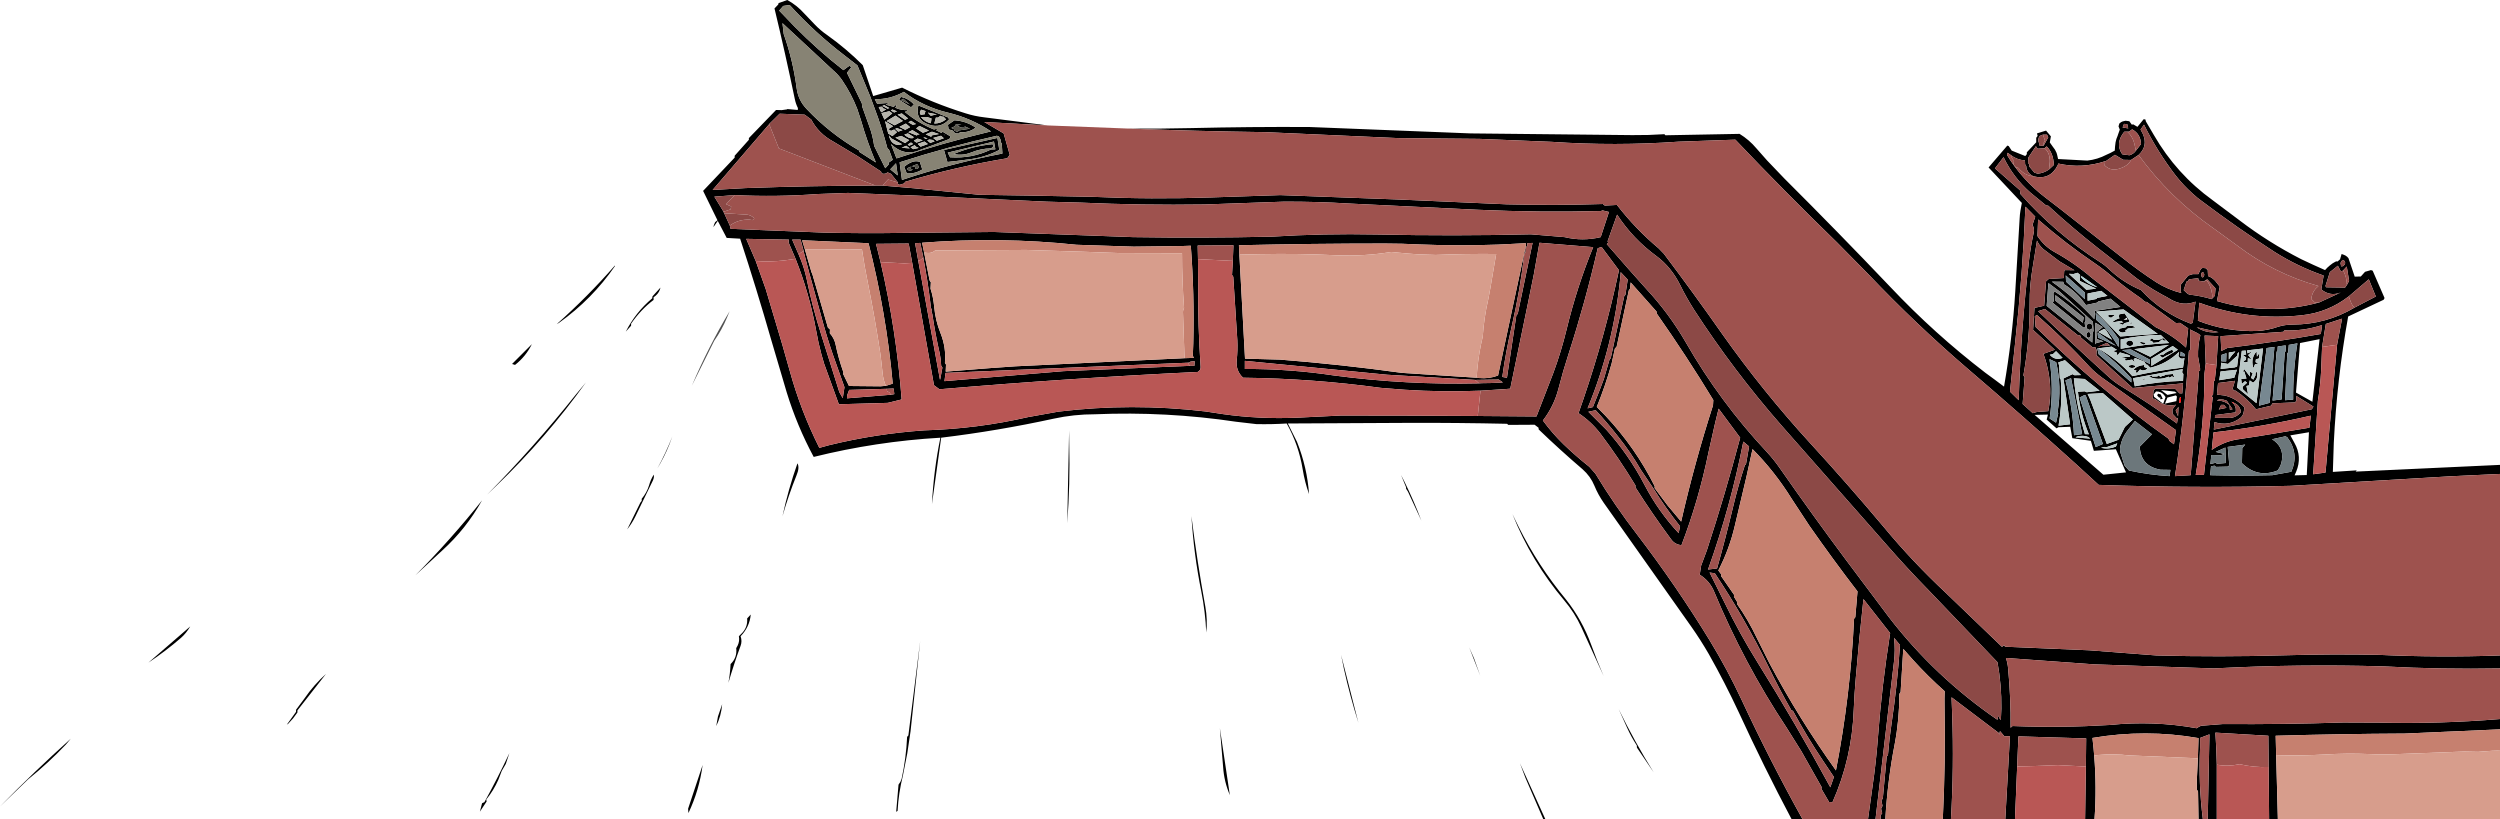
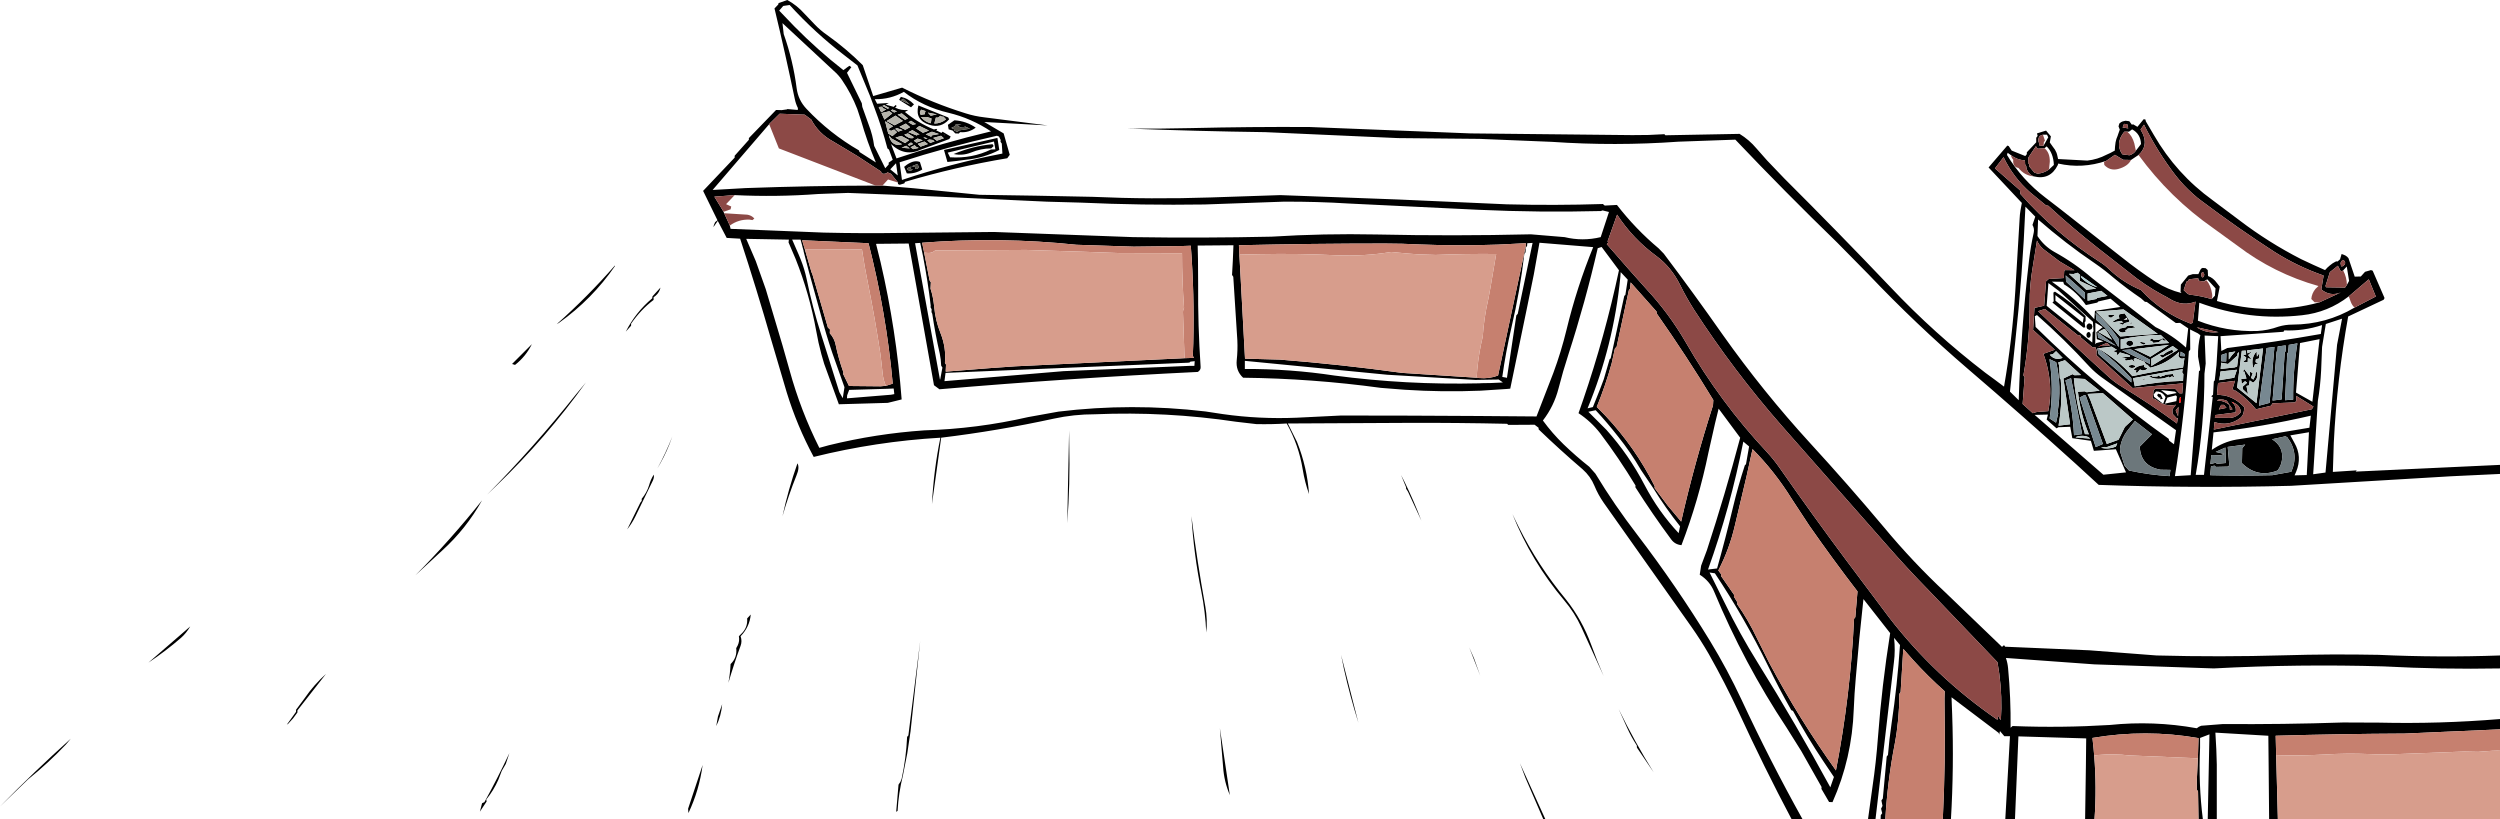
<svg xmlns="http://www.w3.org/2000/svg" height="262.3px" width="800.2px">
  <g transform="matrix(1.0, 0.0, 0.0, 1.0, -1.3, -277.75)">
    <path d="M743.65 374.55 L750.55 371.35 Q747.2 372.75 744.3 370.4 L745.05 365.95 Q736.75 363.05 729.45 358.45 717.6 350.8 706.3 342.3 704.6 341.1 703.1 339.7 700.15 337.05 697.75 334.0 691.85 326.35 687.55 317.65 L686.45 319.2 687.2 320.65 Q688.9 324.55 685.8 327.35 L683.4 328.95 680.9 328.9 678.25 327.3 675.45 329.25 Q667.8 331.85 660.1 330.1 L659.95 330.6 Q657.5 335.5 652.25 334.2 650.5 333.5 649.95 331.65 L649.85 330.9 649.5 330.35 649.45 329.1 Q646.85 328.9 644.95 327.4 L643.9 326.65 643.7 327.35 Q648.5 335.3 656.0 341.0 L660.55 344.5 680.55 360.2 Q685.8 364.4 691.4 368.05 695.15 370.45 699.55 371.55 L699.25 371.15 699.35 368.85 701.7 365.95 703.15 365.5 704.95 365.5 705.6 364.1 705.9 363.7 706.3 363.5 707.3 363.6 707.95 364.2 708.05 366.1 Q709.75 366.7 710.9 368.35 L711.8 369.5 710.9 374.1 Q727.3 378.95 743.65 374.55 M362.4 318.9 Q372.5 319.0 382.6 318.75 401.45 318.3 420.35 318.4 L471.95 320.45 523.75 321.0 528.95 320.95 534.05 320.7 534.35 321.05 558.1 320.6 Q561.2 322.5 563.5 325.25 L566.9 329.1 572.45 334.9 Q589.65 352.05 606.35 369.6 620.45 384.55 636.75 397.05 L639.75 399.25 642.75 401.5 Q645.4 386.3 646.35 371.0 L647.75 347.6 Q647.8 346.4 648.0 345.2 L648.45 342.7 637.8 331.35 643.8 324.35 644.25 324.5 645.2 325.95 649.55 327.7 650.05 327.1 650.05 326.5 653.05 323.3 653.05 321.85 653.5 321.25 653.3 320.45 656.2 319.55 657.75 321.4 657.4 323.35 658.25 324.55 659.05 325.65 659.25 326.05 659.55 326.65 659.75 327.3 660.05 328.65 669.4 329.15 Q672.65 328.8 675.6 327.25 L676.8 326.7 678.2 325.95 Q678.25 324.6 678.45 323.3 678.65 322.2 679.1 321.25 L679.3 320.65 679.8 319.25 679.4 318.2 679.65 317.3 680.2 316.85 Q680.45 316.7 680.75 316.6 L681.65 316.4 682.85 316.55 683.65 317.65 684.1 317.55 685.45 318.35 687.45 315.9 688.0 316.0 688.15 316.6 690.7 320.95 Q697.9 333.45 709.55 341.85 L718.15 348.3 Q727.4 355.35 737.85 360.7 L741.7 362.5 745.5 364.2 746.25 363.4 747.05 362.7 747.9 362.05 748.85 361.5 749.15 361.4 749.5 361.45 750.3 360.75 750.8 359.05 751.5 359.3 752.05 359.55 752.6 359.95 753.0 360.4 755.0 366.3 756.95 366.25 758.3 364.75 760.2 364.2 760.75 364.4 764.55 373.15 764.25 373.7 752.9 379.05 Q749.3 399.05 748.3 419.5 L748.2 422.6 748.0 428.8 755.65 428.3 755.3 428.7 801.5 426.55 801.5 429.45 785.7 430.2 734.6 433.25 Q703.8 434.05 673.05 432.95 L665.8 426.3 Q648.55 410.7 631.15 395.8 614.5 381.5 599.35 365.55 L589.35 355.4 Q572.7 339.25 556.75 322.45 L538.55 323.1 Q518.3 324.55 497.95 323.15 L474.85 322.2 448.75 321.95 406.35 320.05 Q384.4 319.75 362.4 318.9 M801.5 487.55 L801.5 491.7 Q782.9 492.05 764.25 491.05 737.1 490.25 709.9 491.7 L671.65 490.4 643.35 488.35 Q643.9 489.95 644.05 491.65 644.95 501.2 644.85 510.7 L645.45 510.15 645.85 510.15 Q661.15 510.75 676.6 509.8 690.6 508.35 704.45 510.85 705.1 510.3 705.85 510.05 L712.85 509.5 Q732.05 509.65 751.3 509.0 L762.85 509.05 Q782.15 509.5 801.5 507.9 L801.5 511.2 771.05 512.55 Q750.35 512.65 729.7 513.25 L729.85 519.45 730.4 540.05 727.6 540.05 727.45 523.25 727.35 513.25 710.4 512.25 710.7 517.65 710.85 522.5 710.85 540.05 707.95 540.05 708.5 512.8 705.5 513.95 705.5 517.05 Q704.95 528.6 706.4 540.05 L705.0 540.05 704.85 531.1 704.45 530.45 Q704.4 527.5 704.6 524.6 L704.8 520.45 705.0 514.0 Q688.1 511.05 671.05 513.95 L671.4 517.25 671.6 519.55 Q672.45 529.85 671.7 540.05 L668.7 540.05 668.95 523.1 669.05 514.1 647.35 513.45 646.95 523.1 646.25 540.05 643.15 540.05 644.65 513.4 642.85 513.4 641.45 511.75 641.2 512.9 641.05 512.35 626.1 501.05 625.95 500.95 625.95 501.05 626.15 506.35 Q626.75 523.25 625.75 540.05 L623.15 540.05 Q624.05 521.95 623.7 503.7 623.65 501.35 623.75 499.0 618.35 494.2 613.65 489.0 L610.5 485.45 609.65 499.3 609.25 499.85 Q609.25 508.05 607.75 515.95 605.45 527.8 604.75 540.05 L603.25 540.05 603.3 538.65 603.75 538.05 603.4 536.6 603.85 535.7 603.5 533.95 603.95 533.35 605.2 519.9 605.6 519.4 Q606.0 514.4 606.75 509.35 608.6 497.0 609.45 484.2 L607.55 481.9 Q608.0 485.9 607.5 489.75 L606.55 497.8 601.6 540.05 599.2 540.05 600.65 529.55 Q601.8 521.8 602.4 513.7 603.65 497.1 606.3 480.4 L597.75 469.5 Q596.35 482.1 595.3 494.75 594.85 499.75 594.65 504.8 594.1 520.45 587.85 534.5 L586.75 534.45 584.3 530.25 584.35 529.65 577.85 518.15 573.15 510.65 Q559.5 490.05 549.95 467.1 548.55 463.7 545.35 461.7 L545.8 458.8 547.65 453.85 Q553.5 435.95 558.3 417.85 L551.4 408.55 550.25 413.25 548.15 422.55 Q545.0 437.9 539.5 452.25 537.45 452.05 536.25 450.45 530.2 442.3 524.75 433.7 L524.8 433.15 Q519.5 424.4 513.5 416.45 510.55 412.65 506.55 410.0 L508.05 405.7 Q515.0 385.4 519.5 364.25 L513.95 356.8 512.7 357.2 Q508.75 374.4 503.3 391.25 501.55 396.6 500.15 402.1 498.7 407.75 495.15 412.35 498.15 416.45 501.75 419.95 505.75 423.8 510.0 427.15 L511.95 429.35 Q518.1 439.5 525.35 448.9 537.95 465.4 548.7 483.0 554.2 492.05 558.65 501.55 567.8 521.2 578.3 540.05 L574.8 540.05 Q565.85 523.15 557.85 505.75 553.45 496.3 548.25 487.1 545.65 482.6 542.7 478.4 L514.6 438.65 Q512.8 436.05 511.65 433.25 510.4 430.2 507.85 427.95 500.6 421.75 493.8 415.2 L493.75 414.65 492.5 413.7 484.05 413.75 483.7 413.4 Q468.0 413.05 452.4 413.1 L413.5 413.3 416.45 419.2 Q419.7 427.35 420.3 435.9 418.95 432.15 418.25 427.9 417.0 420.2 413.15 413.3 408.5 413.6 403.45 413.5 L397.0 412.75 Q374.55 409.4 351.8 410.35 345.0 410.35 338.6 411.75 320.7 415.65 302.55 417.85 L299.6 439.1 Q300.15 428.3 302.3 417.85 281.7 419.05 261.75 424.0 256.4 414.05 253.1 403.3 L248.2 386.7 Q243.45 370.15 238.2 354.15 L233.9 353.9 231.05 348.45 229.65 350.45 229.8 349.8 230.2 348.85 230.4 348.7 230.95 348.25 226.35 338.85 236.45 328.2 236.45 327.6 241.0 322.5 241.0 321.95 249.7 312.95 251.5 313.0 253.25 312.75 253.3 312.65 256.65 312.95 256.7 312.35 Q256.0 310.95 255.7 309.45 252.7 295.0 249.2 280.45 L250.4 279.2 250.5 278.75 253.3 277.75 Q256.4 279.45 258.8 282.15 L262.05 285.55 Q263.9 287.5 266.1 289.0 272.2 293.35 277.45 298.6 L280.8 308.5 290.05 305.8 Q299.95 310.8 310.45 314.05 313.3 314.95 316.3 315.3 L336.65 317.9 316.35 316.8 322.55 320.45 324.5 327.3 323.7 328.4 Q307.2 331.15 291.0 335.95 L290.75 336.45 289.25 336.9 288.7 336.65 288.75 336.2 286.5 333.4 285.35 332.9 285.0 333.25 Q283.45 333.7 283.3 332.65 L275.75 327.7 268.0 323.05 Q263.3 320.5 260.95 316.0 L258.85 314.45 250.85 314.15 247.5 317.45 247.5 317.5 229.4 338.55 240.0 337.95 Q260.75 337.2 281.55 337.15 L283.75 337.15 293.7 338.0 314.8 340.1 Q332.95 340.35 350.95 340.75 369.95 341.6 388.8 340.95 L411.1 340.2 448.75 341.6 483.6 343.15 Q498.95 343.55 514.35 343.05 L514.95 343.55 518.85 343.35 Q524.85 351.1 532.2 357.25 L533.85 358.95 Q543.5 371.75 552.75 384.95 565.65 403.15 580.7 419.6 592.85 432.85 604.3 446.5 613.55 457.65 624.1 467.5 L642.1 484.8 642.75 484.25 643.1 484.75 670.1 485.9 691.55 487.55 Q711.9 488.1 732.4 487.5 747.45 487.05 762.55 487.35 782.15 488.25 801.5 487.55 M682.2 317.5 L681.15 317.4 680.7 318.55 682.5 318.85 682.2 317.5 M684.95 326.0 L686.6 323.85 Q686.45 320.6 683.75 319.15 L682.75 319.9 682.2 319.9 681.25 319.9 Q678.2 323.65 680.6 327.15 L682.9 327.45 Q684.2 327.05 684.95 326.0 M655.4 324.4 L656.9 321.7 656.5 320.85 655.2 320.85 654.2 321.25 Q653.35 322.35 654.0 323.65 L654.15 324.45 655.4 324.4 M655.7 325.2 L653.5 325.35 652.95 324.55 650.55 328.15 650.45 329.85 650.85 330.45 650.8 331.0 652.45 333.0 653.55 333.35 Q655.6 333.1 657.15 332.0 L658.7 330.55 Q658.55 326.75 656.4 324.6 L655.7 325.2 M656.9 343.6 L656.2 343.5 651.15 339.35 Q645.7 334.55 642.6 328.05 L639.85 331.65 647.85 338.65 648.0 339.85 Q659.2 352.5 673.35 361.55 674.95 362.55 676.35 363.9 680.85 368.2 686.6 370.6 693.25 377.85 702.5 381.35 L703.15 381.1 704.05 374.3 Q700.1 375.85 696.3 373.7 694.85 372.8 693.35 372.05 687.75 369.0 682.8 364.95 L672.7 357.05 Q664.55 350.65 656.9 343.6 M677.75 366.6 Q674.9 364.15 671.85 362.05 662.4 355.65 653.65 348.0 L653.45 353.3 Q655.55 356.5 658.8 358.35 665.2 361.85 670.85 366.7 L691.25 382.45 Q696.65 385.05 701.0 389.0 L701.7 382.85 699.1 381.1 697.75 381.15 688.45 374.4 687.85 374.35 687.4 373.95 686.55 373.2 Q682.05 370.15 677.75 366.6 M669.1 370.5 L672.25 370.15 667.05 367.7 667.1 365.75 666.3 365.05 665.0 365.45 663.5 365.4 669.1 370.5 M656.9 409.35 Q658.05 403.7 657.15 397.95 656.6 394.35 655.35 391.0 L659.0 389.7 652.05 383.35 652.5 376.3 655.6 375.6 656.2 367.8 657.05 367.05 661.9 366.75 662.0 364.6 662.35 364.2 665.3 364.25 660.5 361.4 655.3 357.45 Q654.0 356.3 653.3 354.75 L651.95 363.15 Q650.9 369.05 650.95 374.9 651.0 386.55 648.95 397.9 L649.35 398.5 648.7 407.05 651.95 410.0 653.1 409.65 656.8 409.35 656.9 409.4 656.9 409.35 M652.25 352.25 Q652.55 350.9 651.85 349.75 L652.75 347.1 649.6 343.9 Q648.7 365.7 646.3 387.5 L644.65 403.1 647.45 405.85 Q648.15 383.1 650.8 360.7 651.3 356.5 652.25 352.25 M661.95 368.75 L661.7 367.95 658.05 367.9 Q665.55 373.2 671.65 379.9 L671.85 377.25 680.0 376.0 676.85 373.35 672.9 374.25 672.6 374.6 668.95 375.4 Q666.15 371.3 661.95 368.75 M662.5 365.9 L662.6 367.9 668.6 373.5 668.65 371.4 662.5 365.9 M667.45 366.05 L667.5 366.65 Q669.7 368.9 672.65 369.7 L667.45 366.05 M659.2 374.0 L667.95 381.05 668.25 379.35 659.2 372.2 659.2 374.0 M668.15 382.6 L658.25 374.6 658.65 374.2 658.55 371.4 659.05 371.1 Q664.3 374.4 668.85 378.95 L668.85 380.55 668.55 380.95 668.75 382.55 668.15 382.6 M660.35 370.9 L656.95 368.35 656.4 375.65 671.0 387.4 671.1 384.15 671.4 383.75 671.2 380.75 660.35 370.9 M652.6 378.95 L652.85 382.4 Q672.7 402.0 695.45 418.2 L695.6 418.8 697.15 419.95 697.8 415.45 674.1 398.6 Q671.9 397.0 670.1 395.1 662.1 386.35 653.3 378.6 L652.6 378.95 M699.8 403.65 L700.05 400.45 683.9 401.95 672.3 391.4 672.4 389.75 672.1 389.35 672.05 388.9 671.05 388.9 667.35 385.8 667.1 385.1 666.5 385.15 655.85 376.65 653.65 377.35 Q665.0 388.2 676.6 398.7 678.35 400.25 680.35 401.45 689.45 406.95 698.1 413.3 L698.35 411.7 698.4 411.5 698.05 411.65 696.7 410.2 696.65 408.8 697.75 407.3 Q694.95 407.9 692.6 406.55 L691.05 405.45 690.35 405.35 690.6 402.75 691.15 402.15 697.6 402.25 698.9 403.65 699.7 403.65 699.8 403.75 699.8 403.65 M659.4 390.15 L658.4 391.1 657.4 391.3 Q659.05 393.25 661.5 392.3 L659.4 390.15 M660.1 393.75 L660.4 394.85 660.6 398.8 660.9 399.2 661.05 401.4 Q661.3 407.75 660.2 414.0 L663.9 413.55 661.75 398.9 664.7 397.5 665.25 397.85 667.4 397.8 662.25 393.05 660.1 393.75 M659.45 393.7 L657.3 392.7 Q658.75 402.25 657.35 411.7 L659.4 413.05 660.1 410.0 659.9 409.6 Q661.25 401.6 659.45 393.7 M681.35 378.05 L682.9 380.4 682.65 380.85 681.2 381.2 680.85 381.75 679.25 381.05 680.95 381.0 680.25 380.45 677.25 381.0 Q677.8 380.5 678.4 380.15 679.05 379.8 679.75 379.6 L679.45 379.2 679.65 378.35 681.35 378.05 M682.05 379.4 L681.0 380.15 682.25 380.05 682.05 379.4 M672.25 373.45 L672.6 373.1 675.85 372.45 673.85 370.85 669.5 371.7 669.5 374.0 672.25 373.45 M683.75 380.75 L683.5 381.45 682.9 381.65 683.75 380.75 M679.35 383.5 L679.9 382.9 681.75 382.5 682.05 382.1 Q684.2 381.8 684.75 382.6 L682.35 382.9 682.05 383.25 681.55 383.4 681.8 383.8 Q680.45 384.7 679.35 383.5 M672.1 377.95 L672.3 380.15 675.1 382.7 Q677.5 385.45 679.4 388.85 L679.55 386.4 Q676.3 381.6 672.1 377.95 M669.45 383.05 Q669.15 382.75 669.15 382.3 669.15 381.85 669.45 381.55 669.7 381.25 670.1 381.25 L670.8 381.55 671.05 382.3 670.8 383.05 670.1 383.35 669.45 383.05 M677.05 379.45 L676.2 379.25 676.1 378.5 678.25 378.6 677.05 379.45 M675.3 383.3 L674.75 383.05 672.95 384.0 677.35 386.5 675.3 383.3 M674.35 382.45 L672.0 381.05 671.95 387.95 672.3 387.55 674.55 387.0 672.45 386.3 672.3 384.1 674.35 382.45 M674.2 388.3 L676.7 388.35 675.65 387.5 674.15 388.15 672.7 388.8 674.2 388.3 M672.7 384.15 L672.85 385.8 678.65 388.45 672.7 384.15 M670.3 384.3 L670.5 384.95 670.3 385.65 669.8 385.9 669.3 385.65 669.1 384.95 669.3 384.3 669.8 384.0 Q670.1 384.0 670.3 384.3 M672.85 389.25 L672.75 389.2 672.6 389.3 673.05 391.15 683.5 400.15 683.5 398.85 Q678.65 393.5 672.85 389.25 679.15 392.8 683.85 398.15 691.9 396.35 700.05 395.4 L700.5 392.35 Q699.2 392.95 698.55 391.7 L698.8 390.35 Q694.8 394.25 689.55 395.45 L688.65 394.5 688.2 394.4 687.7 393.55 684.75 392.35 684.25 392.7 684.6 393.75 683.75 392.85 681.65 393.2 681.4 392.5 682.2 392.45 680.05 392.05 683.1 391.95 682.9 391.45 679.85 390.55 679.2 391.35 678.75 391.25 678.9 390.65 677.6 390.1 678.9 389.75 677.2 388.7 672.85 389.25 M680.1 386.4 L680.1 389.4 Q687.75 387.9 695.6 387.55 L692.9 384.95 Q686.35 385.05 680.1 386.4 M683.85 387.05 L684.15 387.65 683.85 388.3 683.0 388.55 682.2 388.3 Q681.85 388.0 681.85 387.65 681.85 387.3 682.2 387.05 682.5 386.75 683.0 386.75 683.5 386.75 683.85 387.05 M688.2 387.5 L687.55 388.1 686.35 387.6 686.35 387.15 688.2 387.5 M683.35 389.6 L680.55 389.8 689.45 394.25 689.45 392.9 683.35 389.6 M672.2 377.5 L679.95 385.45 691.95 384.6 681.0 376.8 672.2 377.5 M687.65 394.55 L687.6 395.2 688.65 395.65 Q688.15 396.4 686.95 396.3 L686.3 396.0 685.35 397.1 684.8 396.9 685.15 396.35 684.2 396.2 Q685.05 394.85 687.65 394.55 M682.6 395.05 Q682.6 394.85 682.95 394.7 L683.7 394.55 684.5 394.7 684.8 395.05 684.5 395.4 683.7 395.55 682.95 395.4 682.6 395.05 M706.65 367.85 L705.05 367.6 704.9 366.8 701.95 367.15 701.65 367.7 701.15 367.9 700.25 370.6 701.3 371.6 Q702.0 372.2 702.9 372.15 706.1 372.55 709.2 373.5 L710.25 372.4 710.45 370.05 707.8 367.15 706.65 367.85 M706.7 366.3 L706.85 365.7 706.7 365.1 706.35 364.85 Q706.15 364.85 706.0 365.1 705.85 365.35 705.85 365.7 L706.0 366.3 Q706.15 366.55 706.35 366.55 L706.7 366.3 M753.1 372.6 Q746.45 377.75 738.15 378.65 721.25 380.55 705.25 374.65 L704.8 380.4 Q713.9 384.0 723.75 383.7 727.25 383.5 730.6 382.3 732.75 381.65 735.1 381.65 745.85 381.6 754.95 376.2 L761.75 372.65 759.5 367.15 753.1 372.6 M689.55 391.95 L695.5 388.15 684.45 389.5 689.55 391.95 M692.65 391.65 L692.9 391.25 693.85 391.25 693.95 391.1 Q694.85 390.3 696.4 389.75 697.9 390.2 695.5 391.2 694.55 391.6 693.5 392.25 L692.65 391.65 M694.65 386.75 L693.9 386.8 693.35 386.35 692.25 387.3 690.55 387.5 690.1 386.95 689.25 386.7 690.1 386.0 690.65 386.5 Q692.3 386.8 693.7 385.95 L694.65 386.75 M698.4 389.7 L696.75 388.5 689.9 392.55 689.9 394.9 698.4 389.7 M705.6 385.05 L704.8 384.45 702.3 383.2 702.35 389.65 701.9 390.25 Q700.6 410.4 697.45 430.15 L702.5 429.85 705.15 396.55 705.5 396.3 705.5 395.6 704.85 391.9 Q704.75 388.35 705.6 385.05 M699.2 391.7 L700.6 391.8 700.7 391.15 699.3 390.3 699.2 391.7 M710.75 394.6 L711.3 385.35 706.95 385.15 707.3 394.1 706.9 397.4 Q706.9 413.6 704.1 429.75 L706.75 429.75 709.55 404.85 709.05 404.6 709.65 404.1 709.9 399.85 710.2 399.5 710.75 394.6 M712.25 393.85 L712.1 395.85 716.6 395.35 717.35 395.05 717.95 390.4 717.45 390.95 717.45 391.55 714.45 394.25 712.25 393.85 M712.35 391.35 L712.3 393.4 713.85 393.45 713.95 390.8 712.35 391.35 M714.7 390.6 L714.7 392.8 Q715.6 391.45 716.8 390.25 L714.7 390.6 M712.3 390.1 L714.2 389.15 Q729.5 387.25 744.15 384.65 L744.55 381.8 Q738.65 383.75 732.45 383.5 L732.2 383.95 712.05 385.35 712.3 390.1 M720.55 389.9 L720.7 390.85 722.2 390.2 720.9 391.4 721.95 392.75 720.8 392.4 720.75 393.6 719.85 393.75 719.3 393.4 720.15 392.95 720.25 392.15 719.25 391.45 720.25 391.2 720.1 389.95 718.85 390.05 717.35 401.8 723.55 406.8 725.65 389.3 720.55 389.9 M723.6 390.2 L723.7 391.9 724.5 390.7 724.4 392.45 723.35 392.8 723.25 393.65 724.15 394.15 723.1 394.3 722.6 395.55 722.45 395.15 Q721.7 392.4 723.6 390.2 M751.3 364.3 L750.95 364.55 750.5 364.5 749.6 362.8 747.05 364.85 745.65 369.25 745.8 369.7 751.9 369.8 752.5 368.95 753.2 367.65 752.45 363.05 751.3 364.3 M751.45 361.05 L751.05 360.95 750.65 361.55 750.45 361.9 750.6 362.75 750.6 363.0 751.25 362.95 751.85 362.35 Q752.15 361.5 751.45 361.05 M711.4 384.05 L704.45 382.5 Q707.45 384.55 711.4 384.05 M751.25 371.0 L751.3 371.0 751.3 370.95 751.25 371.0 M732.9 388.3 L730.35 388.65 730.3 389.95 730.0 390.35 728.7 405.95 731.6 405.6 732.6 390.55 732.9 390.15 732.9 388.3 M736.65 387.65 L733.9 388.15 733.7 390.5 733.4 390.9 732.7 405.85 735.3 405.65 Q735.2 396.6 736.65 387.65 M749.35 388.1 L750.95 379.75 745.75 381.45 744.55 388.8 744.25 396.3 Q744.0 401.35 743.2 406.05 L741.7 429.55 745.65 429.0 749.35 388.1 M743.75 386.3 L737.5 387.55 736.2 403.4 741.45 406.35 743.75 386.3 M729.3 388.8 L726.8 389.15 724.35 407.6 727.75 406.7 729.3 388.8 M716.65 399.65 L711.25 400.35 710.9 404.05 713.4 404.35 Q717.15 405.25 719.7 408.2 L719.45 409.7 Q719.25 410.8 718.4 411.5 714.75 414.35 710.1 412.85 L709.9 415.25 741.25 408.75 741.8 407.9 736.25 404.45 736.35 406.0 735.9 406.55 728.65 406.85 728.25 407.6 723.4 408.75 Q720.55 405.25 716.9 402.8 L716.35 402.75 715.9 402.2 716.65 399.7 716.7 399.65 716.65 399.65 M734.4 417.1 L735.7 419.5 Q738.25 423.95 736.25 428.75 L735.75 429.9 739.65 429.8 740.35 416.1 734.4 417.1 M733.4 417.7 L732.8 417.4 728.55 418.35 Q732.35 420.75 731.7 425.05 731.45 426.85 730.3 428.35 723.9 430.9 718.9 426.0 L719.0 421.2 719.95 420.05 714.35 420.8 714.85 426.6 714.55 427.1 710.55 427.2 710.15 426.8 709.0 427.0 708.75 429.85 Q718.6 430.1 728.6 429.85 L734.7 428.75 Q737.3 422.85 733.4 417.7 M740.5 414.65 L740.95 410.8 Q725.45 414.4 709.8 416.15 L709.25 421.75 Q712.95 419.2 717.1 418.45 L724.6 417.3 740.5 414.65 M716.45 398.65 L717.3 396.1 712.05 396.65 711.65 399.45 716.45 398.65 M723.35 397.1 Q723.75 396.4 723.8 397.25 724.05 399.15 722.45 400.25 L721.4 399.5 721.15 401.1 720.35 401.3 720.85 403.9 719.2 402.35 719.1 401.55 720.55 400.25 719.9 399.75 718.85 400.65 718.65 399.05 720.35 398.9 719.65 396.65 719.15 396.75 719.65 395.9 721.45 398.25 721.5 396.7 722.35 397.2 721.8 398.7 722.55 399.25 723.25 397.85 Q723.15 397.35 723.35 397.1 M713.15 407.35 L712.25 407.35 711.5 408.8 713.95 408.3 713.15 407.35 M712.9 405.65 Q711.2 405.45 710.95 406.0 713.15 405.9 714.9 407.4 L715.05 408.9 715.9 408.75 714.05 406.0 712.9 405.65 M715.8 406.45 L715.45 406.3 715.75 406.55 716.2 407.0 716.4 407.2 Q717.2 408.45 716.85 409.75 L710.3 410.6 710.25 411.5 714.05 411.5 Q716.85 411.8 718.55 409.65 L718.5 409.2 Q718.1 407.45 716.4 406.7 L715.8 406.45 M700.05 399.65 L700.15 397.5 699.75 396.9 699.95 395.9 684.05 398.8 684.6 401.4 Q692.15 399.85 700.05 399.65 M699.4 404.9 L699.0 405.0 698.75 406.7 699.35 406.5 699.4 404.9 M697.3 398.65 L696.5 398.2 695.7 398.65 695.45 398.3 Q692.15 399.75 688.85 398.2 L689.45 398.25 689.95 397.9 690.25 398.3 691.85 398.25 692.1 397.9 692.95 398.4 693.3 398.05 693.95 398.1 694.25 397.7 696.8 397.45 697.3 398.65 M698.1 404.7 L697.75 404.3 695.05 405.0 694.25 406.95 697.9 406.15 698.1 404.7 M698.0 403.55 L697.45 403.1 693.0 402.6 695.05 404.15 698.0 403.55 M690.65 404.0 L690.75 404.75 693.7 407.0 694.45 404.85 693.95 404.15 Q693.0 403.0 691.4 403.05 L690.65 404.0 M691.75 404.3 L692.05 403.75 692.9 404.0 693.55 405.45 692.75 405.55 692.8 404.9 692.4 405.05 691.75 404.3 M697.7 409.15 L698.45 411.0 698.6 407.95 697.7 409.15 M713.25 423.05 L712.15 423.45 709.1 423.4 708.8 426.3 710.5 425.85 710.9 426.2 713.75 425.95 713.6 421.0 710.5 422.4 713.25 423.05 M696.0 428.15 L692.85 428.1 Q686.45 426.95 686.2 420.7 L690.1 416.75 684.65 412.5 682.05 415.85 Q680.45 418.05 679.95 420.7 679.75 421.7 680.05 422.75 L681.35 426.8 682.75 428.35 Q689.2 429.75 695.75 430.15 L696.0 428.15 M669.5 403.85 L670.3 405.55 675.65 419.85 679.4 418.5 681.25 414.75 Q681.4 414.4 681.7 414.15 L684.0 412.0 674.4 403.6 669.5 403.85 M686.85 399.15 L687.95 398.9 Q687.95 399.45 686.85 399.15 M668.9 404.35 L668.5 404.2 666.95 405.0 672.1 420.85 674.4 419.85 668.9 404.35 M678.55 420.7 L679.0 419.65 675.4 420.95 674.8 420.8 673.8 421.1 Q676.3 421.65 678.55 420.7 M668.6 403.0 L669.2 403.3 673.35 402.8 668.55 399.05 665.1 398.85 Q666.0 408.0 668.65 416.7 L669.9 416.75 Q667.2 410.25 666.4 403.15 L668.6 403.0 M664.2 398.8 L662.4 399.5 Q664.7 408.1 665.15 417.05 L667.75 416.7 664.2 398.8 M656.4 412.05 L656.8 410.45 652.55 410.55 674.55 429.7 681.8 428.95 678.55 421.55 671.5 422.05 670.55 418.85 664.6 418.0 663.95 414.35 660.15 414.5 659.55 414.85 656.4 412.05 M667.9 417.25 Q666.25 417.25 665.65 417.75 L670.35 418.15 Q669.6 417.3 667.9 417.25 M234.9 349.95 L235.15 351.0 264.95 352.2 Q277.5 352.5 289.9 352.3 L319.45 352.0 364.0 353.65 Q386.15 354.0 408.3 353.5 425.1 352.45 441.85 352.8 466.6 353.35 491.3 352.75 L502.1 353.65 Q507.9 355.05 513.65 353.65 L516.3 345.6 514.25 345.1 513.7 345.3 Q494.1 345.8 474.5 344.9 L433.15 342.9 Q422.7 342.25 412.15 342.3 L386.8 343.2 Q367.0 343.5 347.1 342.6 L336.35 342.3 294.35 340.35 272.75 339.5 263.15 339.85 Q249.85 340.85 236.45 340.2 L229.95 340.7 232.65 345.1 233.1 346.0 234.9 349.95 M380.45 392.4 L383.45 392.3 383.1 391.65 383.25 387.65 Q383.65 371.95 382.45 356.4 L379.65 356.5 364.2 356.7 345.9 356.1 Q321.2 353.5 296.45 355.45 L297.1 358.6 298.85 367.5 299.25 368.1 299.15 370.15 Q300.0 372.75 300.3 375.8 300.7 380.35 302.35 384.4 304.2 389.05 303.75 393.85 L304.1 394.45 304.0 396.7 318.5 395.55 326.25 395.0 380.45 392.4 M473.95 398.65 L474.75 398.75 Q477.9 399.05 480.8 397.95 L489.7 356.35 489.7 355.6 480.7 356.05 Q468.2 356.5 455.8 356.0 450.15 355.7 444.5 355.7 421.25 355.7 397.85 356.25 L398.0 359.25 399.8 392.55 410.95 392.85 Q430.5 394.4 450.05 397.1 L456.95 397.55 473.95 398.65 M384.75 360.7 L384.8 368.7 Q384.7 382.0 385.6 395.25 385.65 396.2 384.7 396.8 343.35 398.8 302.0 402.35 L300.25 401.05 293.2 361.45 292.15 355.7 281.7 355.8 283.15 361.65 Q288.2 383.35 289.9 405.6 L287.7 406.15 285.45 406.7 269.8 407.15 265.1 394.2 264.2 391.1 Q263.2 387.4 262.55 383.65 260.4 371.8 255.95 360.6 L253.7 355.35 253.8 354.45 240.15 354.2 243.2 361.3 246.4 370.3 251.75 388.25 254.05 396.35 Q257.6 409.25 263.55 421.1 L266.65 420.25 Q281.75 416.55 297.15 415.5 314.05 415.0 330.4 411.25 L340.1 409.5 Q363.55 406.65 387.15 409.45 L392.75 410.3 Q404.4 411.95 416.35 411.45 L430.55 410.75 Q452.4 410.75 474.3 410.9 L493.1 411.05 498.5 397.1 Q501.0 390.35 502.7 383.35 506.0 369.7 511.25 356.85 L494.05 355.45 492.25 365.55 490.2 375.6 484.7 402.15 484.15 402.2 483.6 402.25 475.2 402.8 Q463.05 403.3 450.9 402.5 L443.3 401.9 Q421.3 398.9 399.2 398.65 396.8 396.45 397.15 393.05 397.5 389.85 397.35 386.7 L396.05 366.35 395.65 365.75 395.9 361.25 396.1 356.25 384.65 356.35 384.75 360.7 M382.2 394.85 L383.6 394.85 383.7 393.35 382.35 393.5 382.0 393.8 381.45 393.85 303.95 397.1 303.6 399.75 341.7 396.55 382.2 394.85 M303.6 399.75 L303.55 399.75 303.6 399.75 M473.45 399.35 L445.35 397.7 399.75 393.25 399.75 395.85 Q414.25 395.8 428.4 397.95 451.45 401.0 474.7 400.45 L475.55 400.4 478.55 400.35 481.8 400.2 482.35 400.15 480.95 399.2 480.2 399.25 479.6 399.25 473.9 399.35 473.45 399.35 M641.75 507.95 L641.9 504.55 Q642.0 497.1 640.65 489.7 L618.55 466.6 Q611.75 459.65 605.5 452.5 L571.5 413.9 Q556.15 396.35 543.55 376.9 541.1 373.05 539.1 369.0 536.25 363.25 531.55 359.75 524.0 354.25 518.9 346.45 L515.85 355.0 516.05 355.4 515.6 355.9 522.5 363.8 528.25 370.25 Q535.55 378.1 540.9 387.35 551.85 406.45 566.9 422.5 569.15 424.95 571.05 427.7 581.4 442.55 592.25 457.1 L605.9 475.3 Q620.6 494.4 640.65 508.15 L640.9 506.8 641.45 507.95 641.75 508.1 641.75 507.95 M523.25 368.15 L523.05 370.15 522.65 370.7 518.75 388.75 518.2 389.3 517.15 394.1 Q515.2 401.1 512.4 408.0 L515.2 410.85 Q524.7 420.95 530.95 433.4 L530.9 433.95 535.05 439.5 539.4 444.7 Q543.7 425.85 549.6 407.5 L549.7 405.8 Q541.1 391.65 531.55 378.05 L531.55 377.5 523.25 368.15 M483.65 398.65 L486.65 378.7 487.1 378.2 491.85 355.5 490.15 355.6 490.1 356.45 489.65 357.05 489.6 358.5 489.2 359.05 Q487.85 370.8 485.1 382.5 483.25 390.45 482.15 398.4 L483.55 398.65 483.65 398.8 483.65 398.65 M520.05 364.85 L519.95 366.35 Q517.8 388.25 509.45 408.45 L511.15 408.05 513.5 402.15 514.65 399.1 516.5 392.75 516.85 392.45 521.2 372.45 521.55 372.15 522.3 367.25 520.05 364.85 M251.75 285.15 L252.15 288.65 Q255.15 297.1 256.3 306.05 256.8 309.8 259.45 312.6 266.9 320.5 276.25 325.9 L276.4 326.4 281.65 329.75 Q278.85 323.15 276.85 316.15 L275.7 312.65 Q273.8 307.75 270.8 303.35 269.7 301.75 268.2 300.45 L251.75 285.15 M252.0 279.65 L250.7 281.15 255.6 286.25 Q263.0 293.75 271.25 300.2 L273.15 298.8 273.8 299.25 272.4 301.05 277.15 310.8 277.3 311.95 279.35 317.65 Q280.65 321.0 281.1 324.45 L284.65 331.6 285.75 330.4 285.75 329.8 287.05 328.9 285.85 325.65 285.35 325.25 Q283.6 318.6 281.2 312.3 L279.75 308.4 275.75 298.7 271.7 295.55 Q262.15 288.25 254.05 279.35 L252.0 279.65 M212.7 369.8 L212.5 370.5 Q211.95 371.95 210.5 372.9 L210.5 373.75 Q206.4 376.85 203.3 381.35 L203.3 382.0 201.6 383.9 Q204.75 377.7 210.05 373.25 L210.15 372.6 212.7 369.8 M166.15 394.55 L165.2 394.25 171.55 387.9 Q169.6 391.85 166.15 394.55 M198.1 362.75 L198.15 362.9 Q190.85 373.5 180.2 381.1 L179.5 381.5 Q189.4 372.7 198.1 362.75 M307.2 317.6 L306.85 318.2 305.8 318.7 306.6 319.05 306.75 319.55 307.8 320.0 308.2 319.5 311.75 318.95 309.8 318.05 310.6 318.65 309.05 318.6 307.5 317.95 309.1 317.6 307.2 317.6 M318.5 319.8 Q312.2 315.6 304.9 313.85 296.8 311.95 290.6 307.15 286.25 309.6 281.3 309.5 L282.05 310.95 285.8 310.7 284.8 311.25 287.35 311.95 288.0 311.35 288.3 311.7 287.8 312.2 Q289.85 313.2 292.0 312.95 L290.95 313.6 Q295.25 317.15 300.25 319.2 L301.0 319.0 301.3 319.3 300.9 319.45 302.65 320.3 303.0 319.9 305.6 321.45 305.15 322.25 300.35 324.05 296.15 325.6 Q290.9 328.1 286.5 323.85 L288.25 328.45 Q303.0 323.5 318.5 319.8 M321.05 321.45 L320.4 321.2 Q304.55 324.75 289.25 329.7 L290.0 335.35 Q305.8 330.05 322.15 326.9 L321.95 323.7 321.55 323.15 321.6 322.55 321.05 321.45 M304.8 315.35 L305.1 315.95 Q302.45 318.9 298.8 317.7 294.05 316.2 295.25 311.5 L304.8 315.35 M306.25 319.55 L304.95 319.15 304.7 317.7 306.8 316.25 Q310.6 316.5 313.6 318.6 311.4 320.3 308.6 320.05 L308.2 320.5 307.05 320.45 306.25 319.55 M289.7 309.8 L292.55 311.2 290.4 309.35 289.7 309.8 M292.9 312.1 L289.1 309.7 289.65 308.75 Q292.05 309.25 293.85 311.15 L292.9 312.1 M299.4 321.55 L299.45 321.1 301.85 320.65 299.6 319.9 297.6 320.75 299.4 321.55 M296.7 320.25 L298.65 319.55 295.6 318.05 294.55 318.85 296.7 320.25 M296.1 312.85 L295.75 313.7 295.75 313.95 296.0 314.5 297.35 314.3 297.3 314.25 Q297.35 313.75 297.55 313.3 L296.1 312.85 M297.95 315.2 L296.1 315.2 Q297.3 316.75 299.25 317.2 L299.45 315.65 297.95 315.2 M299.2 314.8 L301.15 314.35 298.3 313.8 299.2 314.8 M301.55 315.4 L300.85 315.4 300.35 317.3 Q302.5 317.25 304.1 315.95 L303.3 315.1 302.75 315.1 302.3 314.8 301.55 315.4 M291.9 320.45 L290.75 320.85 Q292.2 322.15 293.35 322.0 L293.8 321.65 291.9 320.45 M293.35 319.4 L292.05 320.05 294.95 321.2 294.6 320.85 295.65 320.8 293.35 319.4 M292.6 318.45 L291.25 317.3 Q290.25 317.85 289.2 318.35 L291.05 319.3 292.6 318.45 M292.9 316.4 L292.05 316.9 293.45 317.7 294.5 317.45 292.9 316.4 M285.1 316.5 L287.65 317.85 290.3 316.45 287.95 314.75 285.1 316.5 M288.4 318.75 L287.85 319.0 288.8 319.9 290.2 319.4 288.4 318.75 M287.5 319.2 L286.5 319.65 285.6 319.1 287.15 318.15 284.6 316.55 285.6 320.5 286.95 321.3 288.4 320.05 287.5 319.2 M286.9 314.05 L285.95 313.35 283.45 313.95 284.4 316.05 286.9 314.05 M288.4 313.4 L286.95 312.8 286.45 313.1 287.5 313.75 288.4 313.4 M284.35 311.4 L283.75 311.65 285.4 312.55 Q285.65 312.4 285.95 312.35 L284.35 311.4 M283.85 312.4 L283.7 311.9 282.55 312.0 283.35 313.7 284.95 312.75 283.85 312.4 M289.95 314.05 L288.6 314.45 291.0 316.1 291.95 315.65 289.95 314.05 M303.5 320.85 L303.35 320.9 Q304.0 321.3 303.5 320.85 M294.4 324.65 L294.1 324.2 292.75 324.9 293.6 325.5 295.35 325.1 294.4 324.65 M293.8 322.8 L294.65 323.4 296.65 322.65 295.0 322.1 293.8 322.8 M298.3 323.85 L297.2 323.05 295.05 323.8 295.95 324.7 298.3 323.85 M297.55 322.25 L298.2 322.0 296.85 321.65 297.55 322.25 M299.05 323.5 L300.45 323.0 299.85 322.55 298.7 322.4 298.1 322.7 299.05 323.5 M301.15 322.8 L303.4 322.0 302.5 321.2 300.0 321.9 301.15 322.8 M295.75 329.6 L296.5 332.0 Q294.15 333.45 291.55 333.25 L290.7 331.15 291.6 330.45 Q294.0 328.85 295.75 329.6 M295.1 330.45 L294.65 330.35 293.2 330.95 294.35 331.25 294.3 331.85 Q295.25 331.85 295.35 331.25 L295.1 330.45 M291.35 324.4 L289.9 325.05 292.5 325.25 291.35 324.4 M291.0 323.55 L292.3 322.6 289.8 321.25 287.9 321.8 291.0 323.55 M292.3 324.4 L293.55 323.85 292.9 323.35 291.85 324.0 292.3 324.4 M288.1 330.0 L286.25 331.95 288.65 333.9 288.1 330.0 M293.45 332.05 L292.8 331.75 293.0 331.05 292.0 331.45 Q291.35 331.8 292.05 332.25 292.65 332.6 293.45 332.05 M286.0 321.75 Q287.05 324.8 290.05 323.9 L286.6 322.05 285.8 321.05 286.0 321.75 M319.0 323.9 L319.35 324.5 318.55 325.25 Q315.3 325.25 312.05 326.6 309.35 327.65 306.55 327.05 312.6 324.5 319.0 323.9 M319.9 325.55 L319.45 323.05 304.65 326.6 305.4 328.1 Q312.45 328.55 318.5 325.6 L319.9 325.55 M320.55 321.9 L321.15 325.75 Q316.3 328.3 310.7 328.85 L307.65 329.25 304.55 329.6 303.45 325.75 320.55 321.9 M258.95 357.65 L261.0 364.75 261.35 365.6 266.3 382.6 266.95 383.2 266.9 384.4 Q268.3 386.0 268.7 387.8 269.65 392.4 271.25 396.9 L271.2 397.5 273.05 401.3 283.1 401.4 284.85 401.25 287.05 400.55 Q285.0 377.95 279.3 355.6 L258.05 354.65 258.95 357.65 M258.5 358.15 L258.55 358.15 258.25 357.1 258.15 356.75 258.05 356.3 257.55 354.45 254.85 354.45 255.1 355.0 256.95 359.25 257.55 360.7 Q258.8 363.8 259.5 367.1 261.35 376.15 264.2 385.0 L269.95 403.25 271.05 405.2 271.6 401.7 267.75 390.85 Q265.65 384.65 263.95 378.2 L260.25 364.85 258.5 358.15 M296.85 360.25 L295.85 355.5 294.2 355.6 295.2 361.15 302.15 399.2 302.2 399.25 302.25 399.15 302.95 395.4 302.55 394.8 Q302.5 392.8 302.1 390.95 300.65 384.65 299.7 378.2 L299.45 377.65 299.5 376.75 299.15 376.1 299.2 375.55 Q298.3 367.9 296.85 360.35 L296.85 360.25 M286.45 404.1 L287.55 403.9 287.35 402.1 285.15 402.2 273.1 402.55 272.45 404.3 272.4 405.25 286.45 404.1 M96.05 504.95 L98.8 501.25 Q101.75 496.95 105.65 493.45 L96.5 505.15 96.5 505.8 95.1 507.7 93.55 509.4 93.1 509.7 96.05 505.6 96.05 504.95 M23.95 514.2 L22.35 516.1 Q16.75 522.0 10.3 527.2 L1.3 535.9 Q12.25 524.7 23.95 514.2 M59.25 481.9 Q54.35 486.15 48.8 489.85 L62.2 478.25 Q60.9 480.45 59.25 481.9 M142.9 453.9 L134.25 461.9 Q145.6 450.45 155.6 437.9 150.5 447.0 142.9 453.9 M291.65 513.6 L292.05 513.15 295.85 482.85 292.75 511.8 291.7 518.9 290.3 526.0 Q288.9 531.6 288.6 537.3 L288.15 537.6 288.9 528.9 289.5 528.0 289.9 527.0 Q291.35 520.3 291.65 513.6 M164.35 518.8 L163.2 522.25 161.9 524.5 160.8 527.35 Q159.3 530.75 156.95 533.65 L157.05 534.3 154.9 537.55 155.6 534.85 156.35 534.5 Q160.6 526.8 164.35 518.8 M221.65 538.0 L221.55 536.6 226.2 522.6 Q225.1 530.75 221.65 538.0 M231.1 507.1 L232.45 503.15 Q232.15 506.9 230.55 510.15 L231.1 507.1 M240.45 475.7 L241.6 474.45 Q241.25 478.4 238.35 481.4 238.9 483.0 238.35 484.45 236.2 490.3 234.45 496.3 235.0 493.35 235.15 490.3 237.3 488.25 236.95 485.2 L237.4 484.4 Q238.1 482.95 237.8 481.4 L238.4 480.8 Q240.7 478.7 240.45 475.7 M185.7 403.95 L188.85 400.15 Q176.1 417.95 160.25 433.15 L157.25 436.05 Q172.3 420.75 185.7 403.95 M210.5 429.75 L210.55 429.7 Q210.75 430.55 210.25 431.6 L204.65 443.1 Q203.6 445.25 202.05 447.2 L206.25 438.65 206.7 438.05 206.7 437.4 Q208.35 435.4 209.05 433.1 209.55 431.3 210.5 429.75 M216.5 417.45 L215.5 420.15 Q213.9 424.1 211.7 427.7 214.4 422.8 216.5 417.45 M256.55 426.05 Q257.3 427.4 256.25 429.9 253.65 436.35 251.75 443.0 253.6 434.4 256.55 426.05 M594.75 475.8 L595.15 475.3 595.85 467.05 Q588.05 456.9 580.5 446.1 L574.75 437.35 Q569.35 428.65 562.25 421.5 L560.3 430.35 556.6 445.95 Q554.85 453.5 551.3 460.35 L552.2 461.55 552.2 462.15 556.35 468.15 556.3 468.75 557.4 470.55 557.35 471.15 Q560.9 476.2 563.6 481.9 L567.65 490.0 Q577.15 507.85 588.95 524.35 593.6 500.3 594.75 475.8 M530.5 434.05 L526.55 428.2 Q523.25 422.5 519.2 417.45 515.75 413.05 512.05 409.05 L509.7 409.55 515.45 415.3 Q522.65 423.3 527.7 433.0 532.15 441.5 538.6 448.4 L539.05 446.2 Q534.4 440.35 530.5 434.05 M561.15 420.65 L559.3 419.1 Q555.2 440.0 548.0 460.05 L550.9 459.7 Q553.65 449.95 556.0 440.1 557.6 433.4 559.8 426.65 L560.15 426.35 561.15 420.65 M487.35 446.3 Q493.6 458.85 502.55 469.65 507.7 476.15 510.6 484.1 512.45 489.2 514.6 494.15 L507.45 478.5 Q505.3 473.85 502.0 469.95 491.45 457.45 485.4 442.3 L487.35 446.3 M550.2 461.25 L548.5 461.0 553.3 470.65 Q558.1 480.55 563.9 489.85 576.15 509.5 587.15 529.75 L588.3 526.45 584.85 521.3 Q579.65 513.55 575.2 505.3 L574.65 505.05 Q570.75 498.2 567.2 490.85 559.7 475.5 550.2 461.25 M489.55 526.7 L487.8 522.05 495.95 540.0 495.3 540.0 489.55 526.7 M525.25 517.05 L525.2 516.35 Q523.45 513.65 522.15 510.8 L519.4 504.7 Q524.45 515.1 530.6 524.95 L525.25 517.05 M394.95 532.25 Q393.1 527.9 392.8 523.3 L391.75 510.8 394.95 532.25 M387.1 471.9 Q387.85 476.15 387.4 480.2 387.1 473.5 385.8 467.0 383.4 455.1 382.65 442.95 384.45 457.35 387.1 471.9 M343.5 415.5 L343.55 420.0 Q343.85 432.6 342.9 445.2 L343.5 415.5 M471.55 484.95 L473.1 488.45 475.1 494.05 471.55 484.95 M431.45 491.8 L430.55 487.35 436.1 509.1 Q433.4 500.55 431.45 491.8 M449.75 429.8 L450.85 431.95 Q453.85 438.05 456.25 444.4 L451.95 435.1 451.35 434.15 451.35 433.7 449.75 429.8" fill="#000000" fill-rule="evenodd" stroke="none" />
    <path d="M674.15 388.15 L674.2 388.3 672.7 388.8 674.15 388.15 M715.8 406.45 L716.4 406.7 716.2 407.0 715.75 406.55 715.8 406.45 M699.4 404.9 L699.35 406.5 698.75 406.7 699.0 405.0 699.4 404.9" fill="#ff0000" fill-rule="evenodd" stroke="none" />
-     <path d="M661.95 368.75 Q666.15 371.3 668.95 375.4 L672.6 374.6 672.9 374.25 676.85 373.35 680.0 376.0 671.85 377.25 671.65 379.9 Q665.55 373.2 658.05 367.9 L661.7 367.95 661.95 368.75 M660.35 370.9 L671.2 380.75 671.4 383.75 671.1 384.15 671.0 387.4 656.4 375.65 656.95 368.35 660.35 370.9 M668.15 382.6 L668.75 382.55 668.55 380.95 668.85 380.55 668.85 378.95 Q664.3 374.4 659.05 371.1 L658.55 371.4 658.65 374.2 658.25 374.6 668.15 382.6 M659.2 374.0 L659.2 372.2 668.25 379.35 667.95 381.05 659.2 374.0 M669.45 383.05 L670.1 383.35 670.8 383.05 671.05 382.3 670.8 381.55 670.1 381.25 Q669.7 381.25 669.45 381.55 669.15 381.85 669.15 382.3 669.15 382.75 669.45 383.05 M674.35 382.45 L672.3 384.1 672.45 386.3 674.55 387.0 672.3 387.55 671.95 387.95 672.0 381.05 674.35 382.45 M670.3 384.3 Q670.1 384.0 669.8 384.0 L669.3 384.3 669.1 384.95 669.3 385.65 669.8 385.9 670.3 385.65 670.5 384.95 670.3 384.3" fill="#818181" fill-rule="evenodd" stroke="none" />
    <path d="M667.45 366.05 L672.65 369.7 Q669.7 368.9 667.5 366.65 L667.45 366.05" fill="#afcdcf" fill-rule="evenodd" stroke="none" />
    <path d="M669.1 370.5 L663.5 365.4 665.0 365.45 666.3 365.05 667.1 365.75 667.05 367.7 672.25 370.15 669.1 370.5 M660.1 393.75 L662.25 393.05 667.4 397.8 665.25 397.85 664.7 397.5 661.75 398.9 663.9 413.55 660.2 414.0 Q661.3 407.75 661.05 401.4 L660.9 399.2 660.6 398.8 660.4 394.85 660.1 393.75 M659.4 390.15 L661.5 392.3 Q659.05 393.25 657.4 391.3 L658.4 391.1 659.4 390.15 M681.35 378.05 L679.65 378.35 679.45 379.2 679.75 379.6 Q679.05 379.8 678.4 380.15 677.8 380.5 677.25 381.0 L680.25 380.45 680.95 381.0 679.25 381.05 680.85 381.75 681.2 381.2 682.65 380.85 682.9 380.4 681.35 378.05 M679.35 383.5 Q680.45 384.7 681.8 383.8 L681.55 383.4 682.05 383.25 682.35 382.9 684.75 382.6 Q684.2 381.8 682.05 382.1 L681.75 382.5 679.9 382.9 679.35 383.5 M683.75 380.75 L682.9 381.65 683.5 381.45 683.75 380.75 M672.25 373.45 L669.5 374.0 669.5 371.7 673.85 370.85 675.85 372.45 672.6 373.1 672.25 373.45 M675.3 383.3 L677.35 386.5 672.95 384.0 674.75 383.05 675.3 383.3 M677.05 379.45 L678.25 378.6 676.1 378.5 676.2 379.25 677.05 379.45 M672.85 389.25 L677.2 388.7 678.9 389.75 677.6 390.1 678.9 390.65 678.75 391.25 679.2 391.35 679.85 390.55 682.9 391.45 683.1 391.95 680.05 392.05 682.2 392.45 681.4 392.5 681.65 393.2 683.75 392.85 684.6 393.75 684.25 392.7 684.75 392.35 687.7 393.55 688.2 394.4 688.65 394.5 689.55 395.45 Q694.8 394.25 698.8 390.35 L698.55 391.7 Q699.2 392.95 700.5 392.35 L700.05 395.4 Q691.9 396.35 683.85 398.15 679.15 392.8 672.85 389.25 M688.2 387.5 L686.35 387.15 686.35 387.6 687.55 388.1 688.2 387.5 M683.85 387.05 Q683.5 386.75 683.0 386.75 682.5 386.75 682.2 387.05 681.85 387.3 681.85 387.65 681.85 388.0 682.2 388.3 L683.0 388.55 683.85 388.3 684.15 387.65 683.85 387.05 M680.1 386.4 Q686.35 385.05 692.9 384.95 L695.6 387.55 Q687.75 387.9 680.1 389.4 L680.1 386.4 M682.6 395.05 L682.95 395.4 683.7 395.55 684.5 395.4 684.8 395.05 684.5 394.7 683.7 394.55 682.95 394.7 Q682.6 394.85 682.6 395.05 M687.65 394.55 Q685.05 394.85 684.2 396.2 L685.15 396.35 684.8 396.9 685.35 397.1 686.3 396.0 686.95 396.3 Q688.15 396.4 688.65 395.65 L687.6 395.2 687.65 394.55 M672.2 377.5 L681.0 376.8 691.95 384.6 679.95 385.45 672.2 377.5 M698.4 389.7 L689.9 394.9 689.9 392.55 696.75 388.5 698.4 389.7 M694.65 386.75 L693.7 385.95 Q692.3 386.8 690.65 386.5 L690.1 386.0 689.25 386.7 690.1 386.95 690.55 387.5 692.25 387.3 693.35 386.35 693.9 386.8 694.65 386.75 M692.65 391.65 L693.5 392.25 Q694.55 391.6 695.5 391.2 697.9 390.2 696.4 389.75 694.85 390.3 693.95 391.1 L693.85 391.25 692.9 391.25 692.65 391.65 M689.55 391.95 L684.45 389.5 695.5 388.15 689.55 391.95 M712.25 393.85 L714.45 394.25 717.45 391.55 717.45 390.95 717.95 390.4 717.35 395.05 716.6 395.35 712.1 395.85 712.25 393.85 M714.7 390.6 L716.8 390.25 Q715.6 391.45 714.7 392.8 L714.7 390.6 M723.6 390.2 Q721.7 392.4 722.45 395.15 L722.6 395.55 723.1 394.3 724.15 394.15 723.25 393.65 723.35 392.8 724.4 392.45 724.5 390.7 723.7 391.9 723.6 390.2 M720.55 389.9 L725.65 389.3 723.55 406.8 717.35 401.8 718.85 390.05 720.1 389.95 720.25 391.2 719.25 391.45 720.25 392.15 720.15 392.95 719.3 393.4 719.85 393.75 720.75 393.6 720.8 392.4 721.95 392.75 720.9 391.4 722.2 390.2 720.7 390.85 720.55 389.9 M723.35 397.1 Q723.15 397.35 723.25 397.85 L722.55 399.25 721.8 398.7 722.35 397.2 721.5 396.7 721.45 398.25 719.65 395.9 719.15 396.75 719.65 396.65 720.35 398.9 718.65 399.05 718.85 400.65 719.9 399.75 720.55 400.25 719.1 401.55 719.2 402.35 720.85 403.9 720.35 401.3 721.15 401.1 721.4 399.5 722.45 400.25 Q724.05 399.15 723.8 397.25 723.75 396.4 723.35 397.1 M716.45 398.65 L711.65 399.45 712.05 396.65 717.3 396.1 716.45 398.65 M700.05 399.65 Q692.15 399.85 684.6 401.4 L684.05 398.8 699.95 395.9 699.75 396.9 700.15 397.5 700.05 399.65 M697.3 398.65 L696.8 397.45 694.25 397.7 693.95 398.1 693.3 398.05 692.95 398.4 692.1 397.9 691.85 398.25 690.25 398.3 689.95 397.9 689.45 398.25 688.85 398.2 Q692.15 399.75 695.45 398.3 L695.7 398.65 696.5 398.2 697.3 398.65 M686.85 399.15 Q687.95 399.45 687.95 398.9 L686.85 399.15 M669.5 403.85 L674.4 403.6 684.0 412.0 681.7 414.15 Q681.4 414.4 681.25 414.75 L679.4 418.5 675.65 419.85 670.3 405.55 669.5 403.85 M668.6 403.0 L666.4 403.15 Q667.2 410.25 669.9 416.75 L668.65 416.7 Q666.0 408.0 665.1 398.85 L668.55 399.05 673.35 402.8 669.2 403.3 668.6 403.0 M678.55 420.7 Q676.3 421.65 673.8 421.1 L674.8 420.8 675.4 420.95 679.0 419.65 678.55 420.7 M667.9 417.25 Q669.6 417.3 670.35 418.15 L665.65 417.75 Q666.25 417.25 667.9 417.25" fill="#bbc8c7" fill-rule="evenodd" stroke="none" />
    <path d="M662.5 365.9 L668.65 371.4 668.6 373.5 662.6 367.9 662.5 365.9 M659.45 393.7 Q661.25 401.6 659.9 409.6 L660.1 410.0 659.4 413.05 657.35 411.7 Q658.75 402.25 657.3 392.7 L659.45 393.7 M672.1 377.95 Q676.3 381.6 679.55 386.4 L679.4 388.85 Q677.5 385.45 675.1 382.7 L672.3 380.15 672.1 377.95 M672.7 384.15 L678.65 388.45 672.85 385.8 672.7 384.15 M672.85 389.25 Q678.65 393.5 683.5 398.85 L683.5 400.15 673.05 391.15 672.6 389.3 672.75 389.2 672.85 389.25 M683.35 389.6 L689.45 392.9 689.45 394.25 680.55 389.8 683.35 389.6 M699.2 391.7 L699.3 390.3 700.7 391.15 700.6 391.8 699.2 391.7 M712.35 391.35 L713.95 390.8 713.85 393.45 712.3 393.4 712.35 391.35 M736.65 387.65 Q735.2 396.6 735.3 405.65 L732.7 405.85 733.4 390.9 733.7 390.5 733.9 388.15 736.65 387.65 M732.9 388.3 L732.9 390.15 732.6 390.55 731.6 405.6 728.7 405.95 730.0 390.35 730.3 389.95 730.35 388.65 732.9 388.3 M729.3 388.8 L727.75 406.7 724.35 407.6 726.8 389.15 729.3 388.8 M668.9 404.35 L674.4 419.85 672.1 420.85 666.95 405.0 668.5 404.2 668.9 404.35 M664.2 398.8 L667.75 416.7 665.15 417.05 Q664.7 408.1 662.4 399.5 L664.2 398.8" fill="#778891" fill-rule="evenodd" stroke="none" />
    <path d="M733.4 417.7 Q737.3 422.85 734.7 428.75 L728.6 429.85 Q718.6 430.1 708.75 429.85 L709.0 427.0 710.15 426.8 710.55 427.2 714.55 427.1 714.85 426.6 714.35 420.8 719.95 420.05 719.0 421.2 718.9 426.0 Q723.9 430.9 730.3 428.35 731.45 426.85 731.7 425.05 732.35 420.75 728.55 418.35 L732.8 417.4 733.4 417.7 M696.0 428.15 L695.75 430.15 Q689.2 429.75 682.75 428.35 L681.35 426.8 680.05 422.75 Q679.75 421.7 679.95 420.7 680.45 418.05 682.05 415.85 L684.65 412.5 690.1 416.75 686.2 420.7 Q686.45 426.95 692.85 428.1 L696.0 428.15 M713.25 423.05 L710.5 422.4 713.6 421.0 713.75 425.95 710.9 426.2 710.5 425.85 708.8 426.3 709.1 423.4 712.15 423.45 713.25 423.05" fill="#6c777b" fill-rule="evenodd" stroke="none" />
-     <path d="M252.0 279.65 L254.05 279.35 Q262.15 288.25 271.7 295.55 L275.75 298.7 279.75 308.4 281.2 312.3 Q283.6 318.6 285.35 325.25 L285.85 325.65 287.05 328.9 285.75 329.8 285.75 330.4 284.65 331.6 281.1 324.45 Q280.65 321.0 279.35 317.65 L277.3 311.95 277.15 310.8 272.4 301.05 273.8 299.25 273.15 298.8 271.25 300.2 Q263.0 293.75 255.6 286.25 L250.7 281.15 252.0 279.65 M251.75 285.15 L268.2 300.45 Q269.7 301.75 270.8 303.35 273.8 307.75 275.7 312.65 L276.85 316.15 Q278.85 323.15 281.65 329.75 L276.4 326.4 276.25 325.9 Q266.9 320.5 259.45 312.6 256.8 309.8 256.3 306.05 255.15 297.1 252.15 288.65 L251.75 285.15 M306.25 319.55 L307.05 320.45 308.2 320.5 308.6 320.05 Q311.4 320.3 313.6 318.6 310.6 316.5 306.8 316.25 L304.7 317.7 304.95 319.15 306.25 319.55 M304.8 315.35 L295.25 311.5 Q294.05 316.2 298.8 317.7 302.45 318.9 305.1 315.95 L304.8 315.35 M321.05 321.45 L321.6 322.55 321.55 323.15 321.95 323.7 322.15 326.9 Q305.8 330.05 290.0 335.35 L289.25 329.7 Q304.55 324.75 320.4 321.2 L321.05 321.45 M318.5 319.8 Q303.0 323.5 288.25 328.45 L286.5 323.85 Q290.9 328.1 296.15 325.6 L300.35 324.05 305.15 322.25 305.6 321.45 303.0 319.9 302.65 320.3 300.9 319.45 301.3 319.3 301.0 319.0 300.25 319.2 Q295.25 317.15 290.95 313.6 L292.0 312.95 Q289.85 313.2 287.8 312.2 L288.3 311.7 288.0 311.35 287.35 311.95 284.8 311.25 285.8 310.7 282.05 310.95 281.3 309.5 Q286.25 309.6 290.6 307.15 296.8 311.95 304.9 313.85 312.2 315.6 318.5 319.8 M292.9 312.1 L293.85 311.15 Q292.05 309.25 289.65 308.75 L289.1 309.7 292.9 312.1 M295.75 329.6 Q294.0 328.85 291.6 330.45 L290.7 331.15 291.55 333.25 Q294.15 333.45 296.5 332.0 L295.75 329.6 M288.1 330.0 L288.65 333.9 286.25 331.95 288.1 330.0 M320.55 321.9 L303.45 325.75 304.55 329.6 307.65 329.25 310.7 328.85 Q316.3 328.3 321.15 325.75 L320.55 321.9 M319.9 325.55 L318.5 325.6 Q312.45 328.55 305.4 328.1 L304.65 326.6 319.45 323.05 319.9 325.55 M319.0 323.9 Q312.6 324.5 306.55 327.05 309.35 327.65 312.05 326.6 315.3 325.25 318.55 325.25 L319.35 324.5 319.0 323.9" fill="#878374" fill-rule="evenodd" stroke="none" />
    <path d="M289.95 314.05 L291.95 315.65 291.0 316.1 288.6 314.45 289.95 314.05 M283.85 312.4 L284.95 312.75 283.35 313.7 282.55 312.0 283.7 311.9 283.85 312.4 M284.35 311.4 L285.95 312.35 Q285.65 312.4 285.4 312.55 L283.75 311.65 284.35 311.4 M288.4 313.4 L287.5 313.75 286.45 313.1 286.95 312.8 288.4 313.4 M286.9 314.05 L284.4 316.05 283.45 313.95 285.95 313.35 286.9 314.05 M287.5 319.2 L288.4 320.05 286.95 321.3 285.6 320.5 284.6 316.55 287.15 318.15 285.6 319.1 286.5 319.65 287.5 319.2 M288.4 318.75 L290.2 319.4 288.8 319.9 287.85 319.0 288.4 318.75 M285.1 316.5 L287.95 314.75 290.3 316.45 287.65 317.85 285.1 316.5 M292.9 316.4 L294.5 317.45 293.45 317.7 292.05 316.9 292.9 316.4 M292.6 318.45 L291.05 319.3 289.2 318.35 Q290.25 317.85 291.25 317.3 L292.6 318.45 M293.35 319.4 L295.65 320.8 294.6 320.85 294.95 321.2 292.05 320.05 293.35 319.4 M291.9 320.45 L293.8 321.65 293.35 322.0 Q292.2 322.15 290.75 320.85 L291.9 320.45 M301.55 315.4 L302.3 314.8 302.75 315.1 303.3 315.1 304.1 315.95 Q302.5 317.25 300.35 317.3 L300.85 315.4 301.55 315.4 M299.2 314.8 L298.3 313.8 301.15 314.35 299.2 314.8 M297.95 315.2 L299.45 315.65 299.25 317.2 Q297.3 316.75 296.1 315.2 L297.95 315.2 M296.1 312.85 L297.55 313.3 Q297.35 313.75 297.3 314.25 L297.35 314.3 296.0 314.5 295.75 313.95 295.75 313.7 296.1 312.85 M296.7 320.25 L294.55 318.85 295.6 318.05 298.65 319.55 296.7 320.25 M299.4 321.55 L297.6 320.75 299.6 319.9 301.85 320.65 299.45 321.1 299.4 321.55 M301.15 322.8 L300.0 321.9 302.5 321.2 303.4 322.0 301.15 322.8 M299.05 323.5 L298.1 322.7 298.7 322.4 299.85 322.55 300.45 323.0 299.05 323.5 M297.55 322.25 L296.85 321.65 298.2 322.0 297.55 322.25 M298.3 323.85 L295.95 324.7 295.05 323.8 297.2 323.05 298.3 323.85 M293.8 322.8 L295.0 322.1 296.65 322.65 294.65 323.4 293.8 322.8 M294.4 324.65 L295.35 325.1 293.6 325.5 292.75 324.9 294.1 324.2 294.4 324.65 M292.3 324.4 L291.85 324.0 292.9 323.35 293.55 323.85 292.3 324.4 M291.0 323.55 L287.9 321.8 289.8 321.25 292.3 322.6 291.0 323.55 M291.35 324.4 L292.5 325.25 289.9 325.05 291.35 324.4 M286.0 321.75 L285.8 321.05 286.6 322.05 290.05 323.9 Q287.05 324.8 286.0 321.75" fill="#b7b5ac" fill-rule="evenodd" stroke="none" />
    <path d="M307.2 317.6 L309.1 317.6 307.5 317.95 309.05 318.6 310.6 318.65 309.8 318.05 311.75 318.95 308.2 319.5 307.8 320.0 306.75 319.55 306.6 319.05 305.8 318.7 306.85 318.2 307.2 317.6 M289.7 309.8 L290.4 309.35 292.55 311.2 289.7 309.8 M295.1 330.45 L295.35 331.25 Q295.25 331.85 294.3 331.85 L294.35 331.25 293.2 330.95 294.65 330.35 295.1 330.45 M293.45 332.05 Q292.65 332.6 292.05 332.25 291.35 331.8 292.0 331.45 L293.0 331.05 292.8 331.75 293.45 332.05" fill="#55534a" fill-rule="evenodd" stroke="none" />
-     <path d="M743.65 374.55 Q727.3 378.95 710.9 374.1 L711.8 369.5 710.9 368.35 Q709.75 366.7 708.05 366.1 L707.95 364.2 707.3 363.6 706.3 363.5 705.9 363.7 705.6 364.1 704.95 365.5 703.15 365.5 701.7 365.95 699.35 368.85 699.25 371.15 699.55 371.55 Q695.15 370.45 691.4 368.05 685.8 364.4 680.55 360.2 L660.55 344.5 656.0 341.0 Q648.5 335.3 643.7 327.35 L643.9 326.65 644.95 327.4 Q645.1 328.2 645.7 328.9 645.6 329.6 645.8 330.25 646.2 331.35 647.35 331.5 649.3 333.95 652.25 334.2 657.5 335.5 659.95 330.6 L660.1 330.1 Q667.8 331.85 675.45 329.25 L674.75 329.55 674.85 330.55 Q676.65 332.5 679.25 331.85 682.4 331.0 683.4 328.95 L685.8 327.35 Q695.8 341.05 709.75 350.8 L717.4 356.35 Q729.15 365.3 743.4 369.3 L742.45 370.2 Q741.25 371.65 741.1 373.45 L742.15 374.5 743.65 374.55 M362.4 318.9 Q384.4 319.75 406.35 320.05 L448.75 321.95 474.85 322.2 497.95 323.15 Q518.3 324.55 538.55 323.1 L556.75 322.45 Q572.7 339.25 589.35 355.4 L599.35 365.55 Q614.5 381.5 631.15 395.8 648.55 410.7 665.8 426.3 L673.05 432.95 Q703.8 434.05 734.6 433.25 L785.7 430.2 801.5 429.45 801.5 487.55 Q782.15 488.25 762.55 487.35 747.45 487.05 732.4 487.5 711.9 488.1 691.55 487.55 L670.1 485.9 643.1 484.75 642.75 484.25 642.1 484.8 624.1 467.5 Q613.55 457.65 604.3 446.5 592.85 432.85 580.7 419.6 565.65 403.15 552.75 384.95 543.5 371.75 533.85 358.95 L532.2 357.25 Q524.85 351.1 518.85 343.35 L514.95 343.55 514.35 343.05 Q498.95 343.55 483.6 343.15 L448.75 341.6 411.1 340.2 388.8 340.95 Q369.95 341.6 350.95 340.75 332.95 340.35 314.8 340.1 L293.7 338.0 283.75 337.15 285.55 335.2 288.75 336.2 288.7 336.65 289.25 336.9 290.75 336.45 291.0 335.95 Q307.2 331.15 323.7 328.4 L324.5 327.3 322.55 320.45 316.35 316.8 336.65 317.9 362.4 318.9 M801.5 491.7 L801.5 507.9 Q782.15 509.5 762.85 509.05 L751.3 509.0 Q732.05 509.65 712.85 509.5 L705.85 510.05 Q705.1 510.3 704.45 510.85 690.6 508.35 676.6 509.8 661.15 510.75 645.85 510.15 L645.45 510.15 644.85 510.7 Q644.95 501.2 644.05 491.65 643.9 489.95 643.35 488.35 L671.65 490.4 709.9 491.7 Q737.1 490.25 764.25 491.05 782.9 492.05 801.5 491.7 M707.95 540.05 L706.4 540.05 Q704.95 528.6 705.5 517.05 L705.5 513.95 708.5 512.8 707.95 540.05 M643.15 540.05 L625.75 540.05 Q626.75 523.25 626.15 506.35 L625.95 501.05 626.1 501.05 641.05 512.35 641.2 512.9 641.45 511.75 642.85 513.4 644.65 513.4 643.15 540.05 M603.25 540.05 L601.6 540.05 606.55 497.8 607.5 489.75 Q608.0 485.9 607.55 481.9 L609.45 484.2 Q608.6 497.0 606.75 509.35 606.0 514.4 605.6 519.4 L605.2 519.9 603.95 533.35 603.5 533.95 603.85 535.7 603.4 536.6 603.75 538.05 603.3 538.65 603.25 540.05 M599.2 540.05 L578.3 540.05 Q567.8 521.2 558.65 501.55 554.2 492.05 548.7 483.0 537.95 465.4 525.35 448.9 518.1 439.5 511.95 429.35 L510.0 427.15 Q505.75 423.8 501.75 419.95 498.15 416.45 495.15 412.35 498.7 407.75 500.15 402.1 501.55 396.6 503.3 391.25 508.75 374.4 512.7 357.2 L513.95 356.8 519.5 364.25 Q515.0 385.4 508.05 405.7 L506.55 410.0 Q510.55 412.65 513.5 416.45 519.5 424.4 524.8 433.15 L524.75 433.7 Q530.2 442.3 536.25 450.45 537.45 452.05 539.5 452.25 545.0 437.9 548.15 422.55 L550.25 413.25 551.4 408.55 558.3 417.85 Q553.5 435.95 547.65 453.85 L545.8 458.8 545.35 461.7 Q548.55 463.7 549.95 467.1 559.5 490.05 573.15 510.65 L577.85 518.15 584.35 529.65 584.3 530.25 586.75 534.45 587.85 534.5 Q594.1 520.45 594.65 504.8 594.85 499.75 595.3 494.75 596.35 482.1 597.75 469.5 L606.3 480.4 Q603.65 497.1 602.4 513.7 601.8 521.8 600.65 529.55 L599.2 540.05 M682.2 319.9 L682.75 319.9 683.75 319.15 Q686.45 320.6 686.6 323.85 L684.95 326.0 684.45 323.65 Q683.8 321.25 682.2 319.9 M655.2 320.85 L656.5 320.85 656.9 321.7 655.4 324.4 655.5 323.25 655.85 322.75 655.2 320.85 M655.7 325.2 L656.4 324.6 Q658.55 326.75 658.7 330.55 L657.15 332.0 657.4 329.5 Q657.45 326.6 655.7 325.2 M677.75 366.6 Q682.05 370.15 686.55 373.2 L687.4 373.95 687.85 374.35 688.45 374.4 697.75 381.15 699.1 381.1 701.7 382.85 701.0 389.0 Q696.65 385.05 691.25 382.45 L670.85 366.7 Q665.2 361.85 658.8 358.35 655.55 356.5 653.45 353.3 L653.65 348.0 Q662.4 355.65 671.85 362.05 674.9 364.15 677.75 366.6 M652.25 352.25 Q651.3 356.5 650.8 360.7 648.15 383.1 647.45 405.85 L644.65 403.1 646.3 387.5 Q648.7 365.7 649.6 343.9 L652.75 347.1 651.85 349.75 Q652.55 350.9 652.25 352.25 M652.6 378.95 L653.3 378.6 Q662.1 386.35 670.1 395.1 671.9 397.0 674.1 398.6 L697.8 415.45 697.15 419.95 695.6 418.8 695.45 418.2 Q672.7 402.0 652.85 382.4 L652.6 378.95 M698.05 411.65 L698.4 411.5 698.35 411.7 698.05 411.65 M706.65 367.85 L707.8 367.15 710.45 370.05 710.25 372.4 709.2 373.5 Q709.5 372.75 709.35 371.85 708.95 369.1 707.55 367.45 707.1 367.75 706.65 367.85 M754.95 376.2 Q745.85 381.6 735.1 381.65 732.75 381.65 730.6 382.3 727.25 383.5 723.75 383.7 713.9 384.0 704.8 380.4 L705.25 374.65 Q721.25 380.55 738.15 378.65 746.45 377.75 753.1 372.6 L753.65 374.15 Q754.15 375.55 754.95 376.2 M705.6 385.05 Q704.75 388.35 704.85 391.9 L705.5 395.6 705.5 396.3 705.15 396.55 702.5 429.85 697.45 430.15 Q700.6 410.4 701.9 390.25 L702.35 389.65 702.3 383.2 704.8 384.45 705.6 385.05 M707.3 394.1 L706.95 385.15 711.3 385.35 710.75 394.6 707.3 394.1 M712.3 390.1 L712.05 385.35 732.2 383.95 732.45 383.5 Q738.65 383.75 744.55 381.8 L744.15 384.65 Q729.5 387.25 714.2 389.15 L712.3 390.1 M751.3 364.3 L752.45 363.05 753.2 367.65 752.5 368.95 Q752.45 366.5 751.3 364.3 M744.55 388.8 L745.75 381.45 750.95 379.75 749.35 388.1 744.55 388.8 M281.55 337.15 Q260.75 337.2 240.0 337.95 L229.4 338.55 247.5 317.5 250.6 325.25 281.55 337.15 M710.85 522.5 L710.7 517.65 710.4 512.25 727.35 513.25 727.45 523.25 Q722.75 523.45 718.15 522.35 714.35 523.2 710.85 522.5 M668.95 523.1 L660.0 522.65 652.3 522.95 646.95 523.1 647.35 513.45 669.05 514.1 668.95 523.1 M236.45 340.2 Q249.85 340.85 263.15 339.85 L272.75 339.5 294.35 340.35 336.35 342.3 347.1 342.6 Q367.0 343.5 386.8 343.2 L412.15 342.3 Q422.7 342.25 433.15 342.9 L474.5 344.9 Q494.1 345.8 513.7 345.3 L514.25 345.1 516.3 345.6 513.65 353.65 Q507.9 355.05 502.1 353.65 L491.3 352.75 Q466.6 353.35 441.85 352.8 425.1 352.45 408.3 353.5 386.15 354.0 364.0 353.65 L319.45 352.0 289.9 352.3 Q277.5 352.5 264.95 352.2 L235.15 351.0 234.9 349.95 Q237.7 347.9 241.2 348.05 L242.15 348.2 242.75 347.7 Q241.6 346.35 239.45 346.4 L233.1 346.0 232.65 345.1 232.9 345.55 235.15 344.75 235.35 343.85 233.7 343.1 236.45 340.2 M384.75 360.7 L384.65 356.35 396.1 356.25 395.9 361.25 384.75 360.7 M475.2 402.8 L483.6 402.25 484.15 402.2 484.7 402.15 490.2 375.6 492.25 365.55 494.05 355.45 511.25 356.85 Q506.0 369.7 502.7 383.35 501.0 390.35 498.5 397.1 L493.1 411.05 474.3 410.9 475.15 403.0 475.2 402.8 M243.2 361.3 L240.15 354.2 253.8 354.45 253.7 355.35 255.95 360.6 252.4 361.1 Q247.75 361.65 243.2 361.3 M283.15 361.65 L281.7 355.8 292.15 355.7 293.2 361.45 293.25 361.9 290.8 362.05 283.15 361.65 M381.45 393.85 L382.0 393.8 382.35 393.5 383.7 393.35 383.6 394.85 382.2 394.85 381.45 393.85 M473.45 399.35 L473.9 399.35 479.6 399.25 480.2 399.25 480.95 399.2 482.35 400.15 481.8 400.2 478.55 400.35 475.55 400.4 474.7 400.45 473.95 399.75 473.45 399.35 M641.75 507.95 L641.75 508.1 641.45 507.95 641.75 507.95 M520.05 364.85 L522.3 367.25 521.55 372.15 521.2 372.45 516.85 392.45 516.5 392.75 514.65 399.1 513.5 402.15 511.15 408.05 509.45 408.45 Q517.8 388.25 519.95 366.35 L520.05 364.85 M483.55 398.65 L482.15 398.4 Q483.25 390.45 485.1 382.5 487.85 370.8 489.2 359.05 L489.6 358.5 489.65 357.05 490.1 356.45 490.15 355.6 491.85 355.5 487.1 378.2 486.65 378.7 483.65 398.65 483.55 398.65 M256.95 359.25 L255.1 355.0 254.85 354.45 257.55 354.45 258.05 356.3 258.15 356.75 258.25 357.1 258.55 358.15 258.5 358.15 258.3 358.25 Q257.75 358.45 257.35 358.85 L256.95 359.25 M295.2 361.15 L294.2 355.6 295.85 355.5 296.85 360.25 296.5 360.5 295.8 361.05 295.2 361.15 M285.15 402.2 L287.35 402.1 287.55 403.9 286.45 404.1 286.3 403.85 Q286.0 403.2 285.25 403.05 L285.2 402.75 285.15 402.2 M561.15 420.65 L560.15 426.35 559.8 426.65 Q557.6 433.4 556.0 440.1 553.65 449.95 550.9 459.7 L548.0 460.05 Q555.2 440.0 559.3 419.1 L561.15 420.65 M530.5 434.05 Q534.4 440.35 539.05 446.2 L538.6 448.4 Q532.15 441.5 527.7 433.0 522.65 423.3 515.45 415.3 L509.7 409.55 512.05 409.05 Q515.75 413.05 519.2 417.45 523.25 422.5 526.55 428.2 L530.5 434.05 M550.2 461.25 Q559.7 475.5 567.2 490.85 570.75 498.2 574.65 505.05 L575.2 505.3 Q579.65 513.55 584.85 521.3 L588.3 526.45 587.15 529.75 Q576.15 509.5 563.9 489.85 558.1 480.55 553.3 470.65 L548.5 461.0 550.2 461.25" fill="#9e524e" fill-rule="evenodd" stroke="none" />
-     <path d="M727.6 540.05 L710.85 540.05 710.85 522.5 Q714.35 523.2 718.15 522.35 722.75 523.45 727.45 523.25 L727.6 540.05 M668.7 540.05 L646.25 540.05 646.95 523.1 652.3 522.95 660.0 522.65 668.95 523.1 668.7 540.05 M710.75 394.6 L710.2 399.5 709.9 399.85 709.65 404.1 709.05 404.6 709.55 404.85 706.75 429.75 704.1 429.75 Q706.9 413.6 706.9 397.4 L707.3 394.1 710.75 394.6 M749.35 388.1 L745.65 429.0 741.7 429.55 743.2 406.05 Q744.0 401.35 744.25 396.3 L744.55 388.8 749.35 388.1 M740.5 414.65 L724.6 417.3 717.1 418.45 Q712.95 419.2 709.25 421.75 L709.8 416.15 Q725.45 414.4 740.95 410.8 L740.5 414.65 M293.2 361.45 L300.25 401.05 302.0 402.35 Q343.35 398.8 384.7 396.8 385.65 396.2 385.6 395.25 384.7 382.0 384.8 368.7 L384.75 360.7 395.9 361.25 395.65 365.75 396.05 366.35 397.35 386.7 Q397.5 389.85 397.15 393.05 396.8 396.45 399.2 398.65 421.3 398.9 443.3 401.9 L450.9 402.5 Q463.05 403.3 475.2 402.8 L475.15 403.0 474.3 410.9 Q452.4 410.75 430.55 410.75 L416.35 411.45 Q404.4 411.95 392.75 410.3 L387.15 409.45 Q363.55 406.65 340.1 409.5 L330.4 411.25 Q314.05 415.0 297.15 415.5 281.75 416.55 266.65 420.25 L263.55 421.1 Q257.6 409.25 254.05 396.35 L251.75 388.25 246.4 370.3 243.2 361.3 Q247.75 361.65 252.4 361.1 L255.95 360.6 Q260.4 371.8 262.55 383.65 263.2 387.4 264.2 391.1 L265.1 394.2 269.8 407.15 285.45 406.7 287.7 406.15 289.9 405.6 Q288.2 383.35 283.15 361.65 L290.8 362.05 293.25 361.9 293.2 361.45 M382.2 394.85 L341.7 396.55 303.6 399.75 303.95 397.1 381.45 393.85 382.2 394.85 M474.7 400.45 Q451.45 401.0 428.4 397.95 414.25 395.8 399.75 395.85 L399.75 393.25 445.35 397.7 473.45 399.35 473.95 399.75 474.7 400.45 M258.5 358.15 L260.25 364.85 263.95 378.2 Q265.65 384.65 267.75 390.85 L271.6 401.7 271.05 405.2 269.95 403.25 264.2 385.0 Q261.35 376.15 259.5 367.1 258.8 363.8 257.55 360.7 L256.95 359.25 257.35 358.85 Q257.75 358.45 258.3 358.25 L258.5 358.15 M296.85 360.25 L296.85 360.35 Q298.3 367.9 299.2 375.55 L299.15 376.1 299.5 376.75 299.45 377.65 299.7 378.2 Q300.65 384.65 302.1 390.95 302.5 392.8 302.55 394.8 L302.95 395.4 302.25 399.15 302.15 399.2 295.2 361.15 295.8 361.05 296.5 360.5 296.85 360.25 M286.45 404.1 L272.4 405.25 272.45 404.3 273.1 402.55 285.15 402.2 285.2 402.75 285.25 403.05 Q286.0 403.2 286.3 403.85 L286.45 404.1 M626.1 501.05 L625.95 501.05 625.95 500.95 626.1 501.05" fill="#b95755" fill-rule="evenodd" stroke="none" />
    <path d="M685.8 327.35 Q688.9 324.55 687.2 320.65 L686.45 319.2 687.55 317.65 Q691.85 326.35 697.75 334.0 700.15 337.05 703.1 339.7 704.6 341.1 706.3 342.3 717.6 350.8 729.45 358.45 736.75 363.05 745.05 365.95 L744.3 370.4 Q747.2 372.75 750.55 371.35 L743.65 374.55 742.15 374.5 741.1 373.45 Q741.25 371.65 742.45 370.2 L743.4 369.3 Q729.15 365.3 717.4 356.35 L709.75 350.8 Q695.8 341.05 685.8 327.35 M644.95 327.4 Q646.85 328.9 649.45 329.1 L649.5 330.35 649.85 330.9 649.95 331.65 Q650.5 333.5 652.25 334.2 649.3 333.95 647.35 331.5 646.2 331.35 645.8 330.25 645.6 329.6 645.7 328.9 645.1 328.2 644.95 327.4 M675.45 329.25 L678.25 327.3 680.9 328.9 683.4 328.95 Q682.4 331.0 679.25 331.85 676.65 332.5 674.85 330.55 L674.75 329.55 675.45 329.25 M682.2 317.5 L682.5 318.85 680.7 318.55 681.15 317.4 682.2 317.5 M684.95 326.0 Q684.2 327.05 682.9 327.45 L680.6 327.15 Q678.2 323.65 681.25 319.9 L682.2 319.9 Q683.8 321.25 684.45 323.65 L684.95 326.0 M655.4 324.4 L654.15 324.45 654.0 323.65 Q653.35 322.35 654.2 321.25 L655.2 320.85 655.85 322.75 655.5 323.25 655.4 324.4 M657.15 332.0 Q655.6 333.1 653.55 333.35 L652.45 333.0 650.8 331.0 650.85 330.45 650.45 329.85 650.55 328.15 652.95 324.55 653.5 325.35 655.7 325.2 Q657.45 326.6 657.4 329.5 L657.15 332.0 M656.9 343.6 Q664.55 350.65 672.7 357.05 L682.8 364.95 Q687.75 369.0 693.35 372.05 694.85 372.8 696.3 373.7 700.1 375.85 704.05 374.3 L703.15 381.1 702.5 381.35 Q693.25 377.85 686.6 370.6 680.85 368.2 676.35 363.9 674.95 362.55 673.35 361.55 659.2 352.5 648.0 339.85 L647.85 338.65 639.85 331.65 642.6 328.05 Q645.7 334.55 651.15 339.35 L656.2 343.5 656.9 343.6 M656.8 409.35 L653.1 409.65 651.95 410.0 648.7 407.05 649.35 398.5 648.95 397.9 Q651.0 386.55 650.95 374.9 650.9 369.05 651.95 363.15 L653.3 354.75 Q654.0 356.3 655.3 357.45 L660.5 361.4 665.3 364.25 662.35 364.2 662.0 364.6 661.9 366.75 657.05 367.05 656.2 367.8 655.6 375.6 652.5 376.3 652.05 383.35 659.0 389.7 655.35 391.0 Q656.6 394.35 657.15 397.95 658.05 403.7 656.9 409.35 L656.8 409.35 M698.35 411.7 L698.1 413.3 Q689.45 406.95 680.35 401.45 678.35 400.25 676.6 398.7 665.0 388.2 653.65 377.35 L655.85 376.65 666.5 385.15 667.1 385.1 667.35 385.8 671.05 388.9 672.05 388.9 672.1 389.35 672.4 389.75 672.3 391.4 683.9 401.95 700.05 400.45 699.8 403.65 699.7 403.65 698.9 403.65 697.6 402.25 691.15 402.15 690.6 402.75 690.35 405.35 691.05 405.45 692.6 406.55 Q694.95 407.9 697.75 407.3 L696.65 408.8 696.7 410.2 698.05 411.65 698.35 411.7 M674.15 388.15 L675.65 387.5 676.7 388.35 674.2 388.3 674.15 388.15 M709.2 373.5 Q706.1 372.55 702.9 372.15 702.0 372.2 701.3 371.6 L700.25 370.6 701.15 367.9 701.65 367.7 701.95 367.15 704.9 366.8 705.05 367.6 706.65 367.85 Q707.1 367.75 707.55 367.45 708.95 369.1 709.35 371.85 709.5 372.75 709.2 373.5 M706.7 366.3 L706.35 366.55 Q706.15 366.55 706.0 366.3 L705.85 365.7 Q705.85 365.35 706.0 365.1 706.15 364.85 706.35 364.85 L706.7 365.1 706.85 365.7 706.7 366.3 M753.1 372.6 L759.5 367.15 761.75 372.65 754.95 376.2 Q754.15 375.55 753.65 374.15 L753.1 372.6 M711.4 384.05 Q707.45 384.55 704.45 382.5 L711.4 384.05 M751.45 361.05 Q752.15 361.5 751.85 362.35 L751.25 362.95 750.6 363.0 750.6 362.75 750.45 361.9 750.65 361.55 751.05 360.95 751.45 361.05 M752.5 368.95 L751.9 369.8 745.8 369.7 745.65 369.25 747.05 364.85 749.6 362.8 750.5 364.5 750.95 364.55 751.3 364.3 Q752.45 366.5 752.5 368.95 M716.65 399.7 L715.9 402.2 716.35 402.75 716.9 402.8 Q720.55 405.25 723.4 408.75 L728.25 407.6 728.65 406.85 735.9 406.55 736.35 406.0 736.25 404.45 741.8 407.9 741.25 408.75 709.9 415.25 710.1 412.85 Q714.75 414.35 718.4 411.5 719.25 410.8 719.45 409.7 L719.7 408.2 Q717.15 405.25 713.4 404.35 L710.9 404.05 711.25 400.35 716.65 399.65 716.65 399.7 M283.75 337.15 L281.55 337.15 250.6 325.25 247.5 317.5 247.5 317.45 250.85 314.15 258.85 314.45 260.95 316.0 Q263.3 320.5 268.0 323.05 L275.75 327.7 283.3 332.65 Q283.45 333.7 285.0 333.25 L285.35 332.9 286.5 333.4 288.75 336.2 285.55 335.2 283.75 337.15 M712.9 405.65 L714.05 406.0 715.9 408.75 715.05 408.9 714.9 407.4 Q713.15 405.9 710.95 406.0 711.2 405.45 712.9 405.65 M713.15 407.35 L713.95 408.3 711.5 408.8 712.25 407.35 713.15 407.35 M716.4 406.7 Q718.1 407.45 718.5 409.2 L718.55 409.65 Q716.85 411.8 714.05 411.5 L710.25 411.5 710.3 410.6 716.85 409.75 Q717.2 408.45 716.4 407.2 L716.2 407.0 716.4 406.7 M697.7 409.15 L698.6 407.95 698.45 411.0 697.7 409.15 M234.9 349.95 L233.1 346.0 239.45 346.4 Q241.6 346.35 242.75 347.7 L242.15 348.2 241.2 348.05 Q237.7 347.9 234.9 349.95 M232.65 345.1 L229.95 340.7 236.45 340.2 233.7 343.1 235.35 343.85 235.15 344.75 232.9 345.55 232.65 345.1 M641.45 507.95 L640.9 506.8 640.65 508.15 Q620.6 494.4 605.9 475.3 L592.25 457.1 Q581.4 442.55 571.05 427.7 569.15 424.95 566.9 422.5 551.85 406.45 540.9 387.35 535.55 378.1 528.25 370.25 L522.5 363.8 515.6 355.9 516.05 355.4 515.85 355.0 518.9 346.45 Q524.0 354.25 531.55 359.75 536.25 363.25 539.1 369.0 541.1 373.05 543.55 376.9 556.15 396.35 571.5 413.9 L605.5 452.5 Q611.75 459.65 618.55 466.6 L640.65 489.7 Q642.0 497.1 641.9 504.55 L641.75 507.95 641.45 507.95" fill="#8c4946" fill-rule="evenodd" stroke="none" />
    <path d="M801.5 511.2 L801.5 518.05 800.75 518.0 799.1 518.05 794.5 518.4 790.1 518.3 769.2 519.1 Q764.3 519.35 759.35 519.1 752.5 518.8 745.45 519.25 737.6 519.7 729.85 519.45 L729.7 513.25 Q750.35 512.65 771.05 512.55 L801.5 511.2 M623.15 540.05 L604.75 540.05 Q605.45 527.8 607.75 515.95 609.25 508.05 609.25 499.85 L609.65 499.3 610.5 485.45 613.65 489.0 Q618.35 494.2 623.75 499.0 623.65 501.35 623.7 503.7 624.05 521.95 623.15 540.05 M704.8 520.45 L704.4 520.45 682.9 519.55 Q677.95 518.95 673.05 519.4 L671.6 519.55 671.4 517.25 671.05 513.95 Q688.1 511.05 705.0 514.0 L704.8 520.45 M297.1 358.6 L296.45 355.45 Q321.2 353.5 345.9 356.1 L364.2 356.7 379.65 356.5 382.45 356.4 Q383.65 371.95 383.25 387.65 L383.1 391.65 383.45 392.3 380.45 392.4 379.95 377.55 Q379.95 376.95 380.3 376.35 379.65 367.6 379.65 358.8 L359.6 358.75 347.2 358.3 329.8 357.75 320.7 357.8 300.65 357.9 300.25 358.2 Q299.3 358.85 298.05 358.7 L297.1 358.6 M398.0 359.25 L397.85 356.25 Q421.25 355.7 444.5 355.7 450.15 355.7 455.8 356.0 468.2 356.5 480.7 356.05 L489.7 355.6 489.7 356.35 480.8 397.95 Q477.9 399.05 474.75 398.75 L473.95 398.65 Q474.25 393.25 475.35 387.95 L475.9 385.5 Q476.3 379.4 477.7 373.4 L478.35 369.9 480.2 359.05 Q470.45 358.95 460.8 359.35 L455.15 359.15 451.85 358.9 446.6 358.4 Q437.9 359.85 428.85 359.45 416.8 358.85 404.75 359.1 L398.0 359.25 M523.25 368.15 L531.55 377.5 531.55 378.05 Q541.1 391.65 549.7 405.8 L549.6 407.5 Q543.7 425.85 539.4 444.7 L535.05 439.5 530.9 433.95 530.95 433.4 Q524.7 420.95 515.2 410.85 L512.4 408.0 Q515.2 401.1 517.15 394.1 L518.2 389.3 518.75 388.75 522.65 370.7 523.05 370.15 523.25 368.15 M284.85 401.25 Q284.0 399.35 283.8 397.15 L283.15 391.4 Q281.4 379.8 279.1 368.4 278.0 363.05 277.2 357.6 L258.95 357.65 258.05 354.65 279.3 355.6 Q285.0 377.95 287.05 400.55 L284.85 401.25 M594.75 475.8 Q593.6 500.3 588.95 524.35 577.15 507.85 567.65 490.0 L563.6 481.9 Q560.9 476.2 557.35 471.15 L557.4 470.55 556.3 468.75 556.35 468.15 552.2 462.15 552.2 461.55 551.3 460.35 Q554.85 453.5 556.6 445.95 L560.3 430.35 562.25 421.5 Q569.35 428.65 574.75 437.35 L580.5 446.1 Q588.05 456.9 595.85 467.05 L595.15 475.3 594.75 475.8" fill="#c6806f" fill-rule="evenodd" stroke="none" />
    <path d="M801.5 518.05 L801.5 540.05 730.4 540.05 729.85 519.45 Q737.6 519.7 745.45 519.25 752.5 518.8 759.35 519.1 764.3 519.35 769.2 519.1 L790.1 518.3 794.5 518.4 799.1 518.05 800.75 518.0 801.5 518.05 M705.0 540.05 L671.7 540.05 Q672.45 529.85 671.6 519.55 L673.05 519.4 Q677.95 518.95 682.9 519.55 L704.4 520.45 704.8 520.45 704.6 524.6 Q704.4 527.5 704.45 530.45 L704.85 531.1 705.0 540.05 M297.1 358.6 L298.05 358.7 Q299.3 358.85 300.25 358.2 L300.65 357.9 320.7 357.8 329.8 357.75 347.2 358.3 359.6 358.75 379.65 358.8 Q379.65 367.6 380.3 376.35 379.95 376.95 379.95 377.55 L380.45 392.4 326.25 395.0 318.5 395.55 304.0 396.7 304.1 394.45 303.75 393.85 Q304.2 389.05 302.35 384.4 300.7 380.35 300.3 375.8 300.0 372.75 299.15 370.15 L299.25 368.1 298.85 367.5 297.1 358.6 M398.0 359.25 L404.75 359.1 Q416.8 358.85 428.85 359.45 437.9 359.85 446.6 358.4 L451.85 358.9 455.15 359.15 460.8 359.35 Q470.45 358.95 480.2 359.05 L478.35 369.9 477.7 373.4 Q476.3 379.4 475.9 385.5 L475.35 387.95 Q474.25 393.25 473.95 398.65 L456.95 397.55 450.05 397.1 Q430.5 394.4 410.95 392.85 L399.8 392.55 398.0 359.25 M258.95 357.65 L277.2 357.6 Q278.0 363.05 279.1 368.4 281.4 379.8 283.15 391.4 L283.8 397.15 Q284.0 399.35 284.85 401.25 L283.1 401.4 273.05 401.3 271.2 397.5 271.25 396.9 Q269.65 392.4 268.7 387.8 268.3 386.0 266.9 384.4 L266.95 383.2 266.3 382.6 261.35 365.6 261.0 364.75 258.95 357.65" fill="#d79d8c" fill-rule="evenodd" stroke="none" />
-     <path d="M234.85 377.35 L234.0 379.4 Q232.35 383.35 229.9 386.85 L222.75 401.2 Q227.95 388.9 234.85 377.35" fill="#515151" fill-rule="evenodd" stroke="none" />
  </g>
</svg>